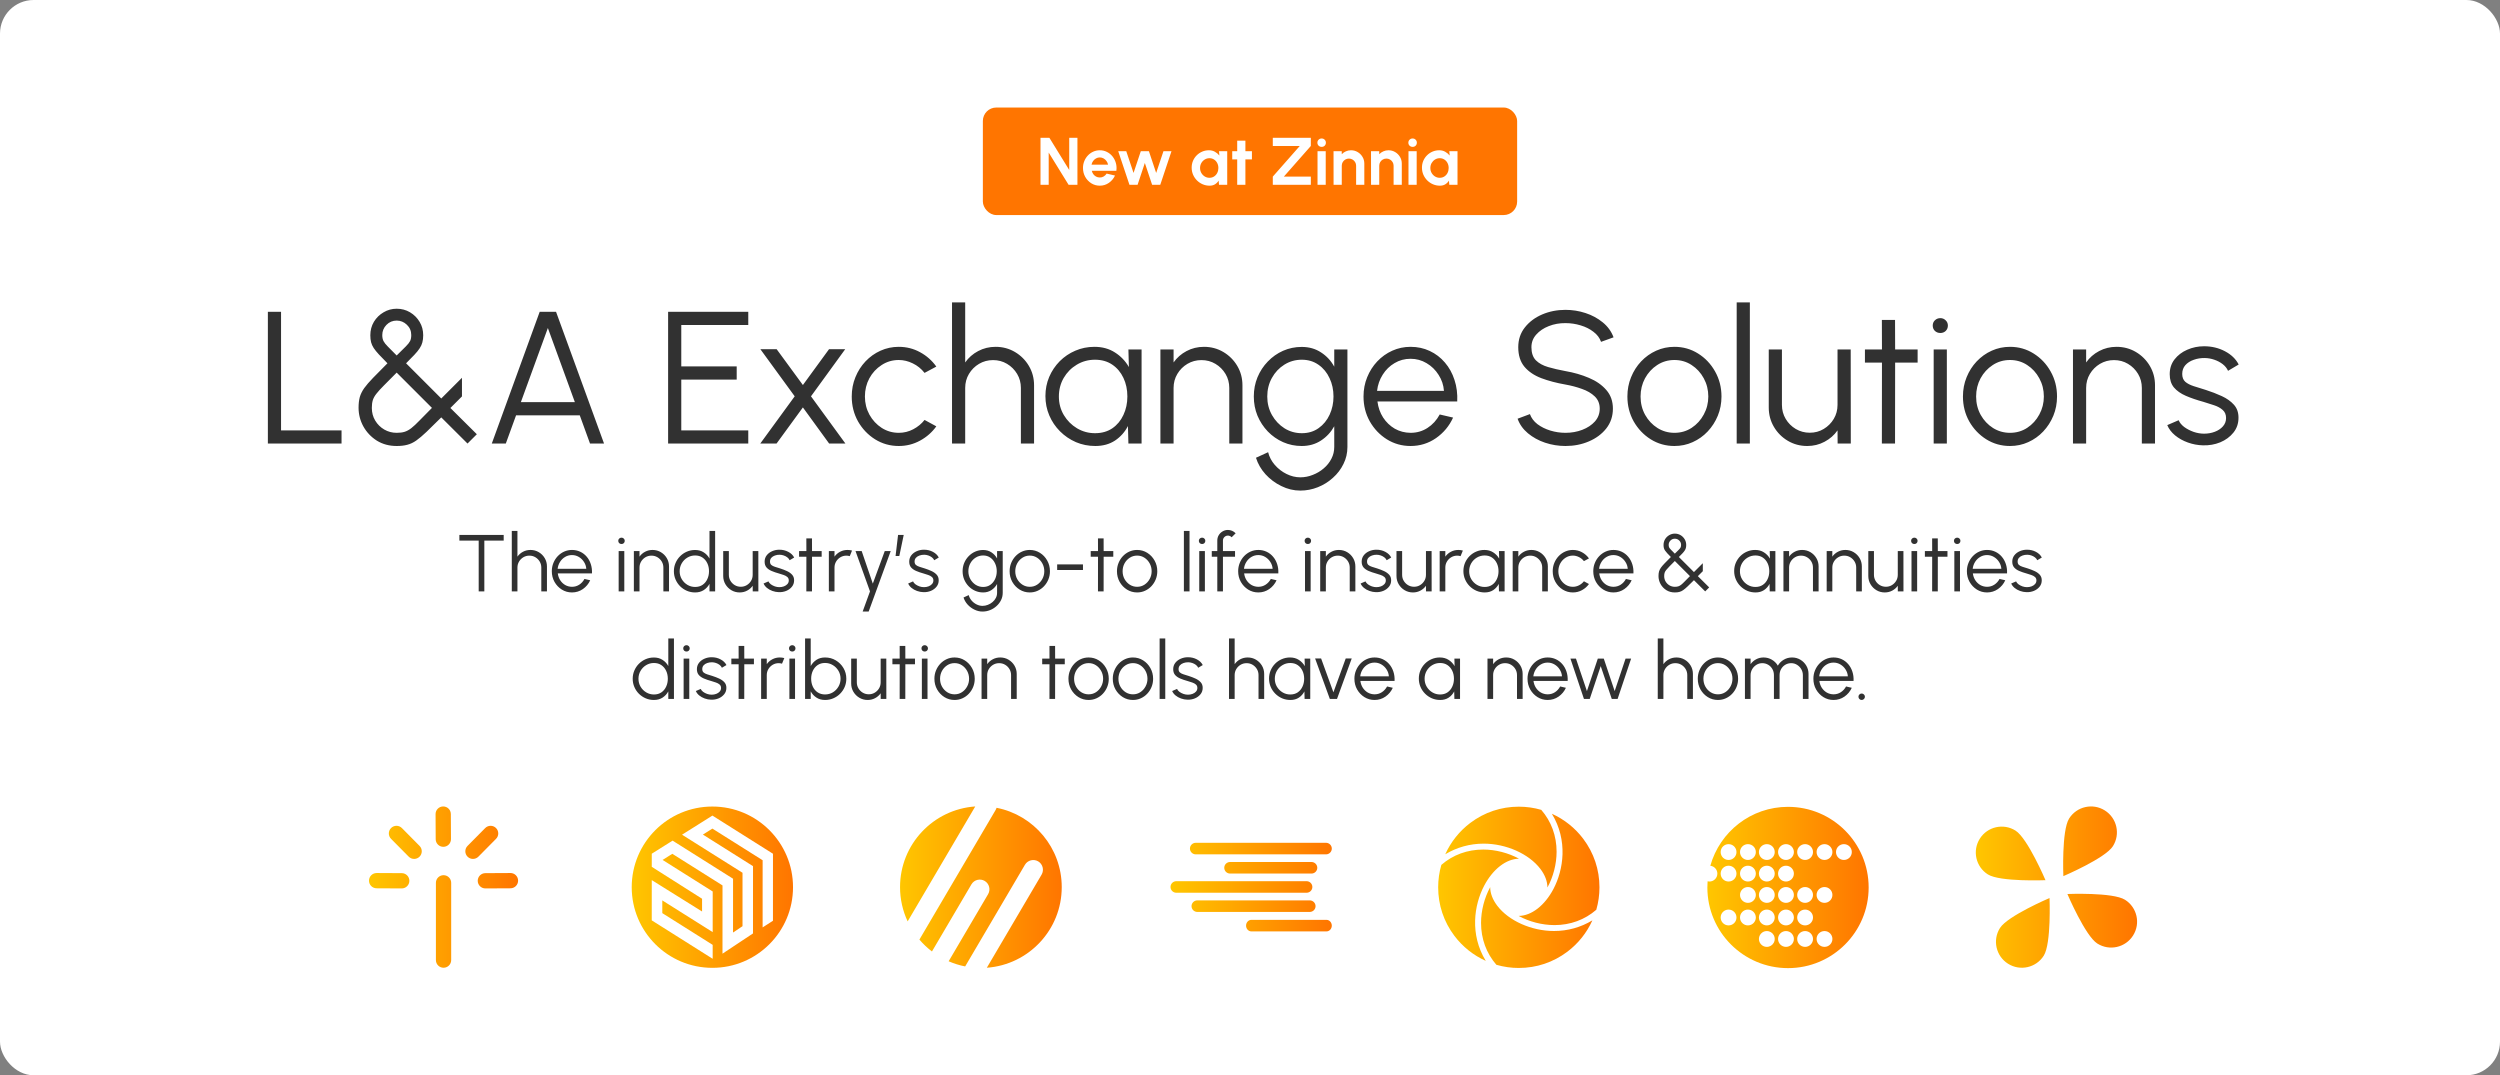
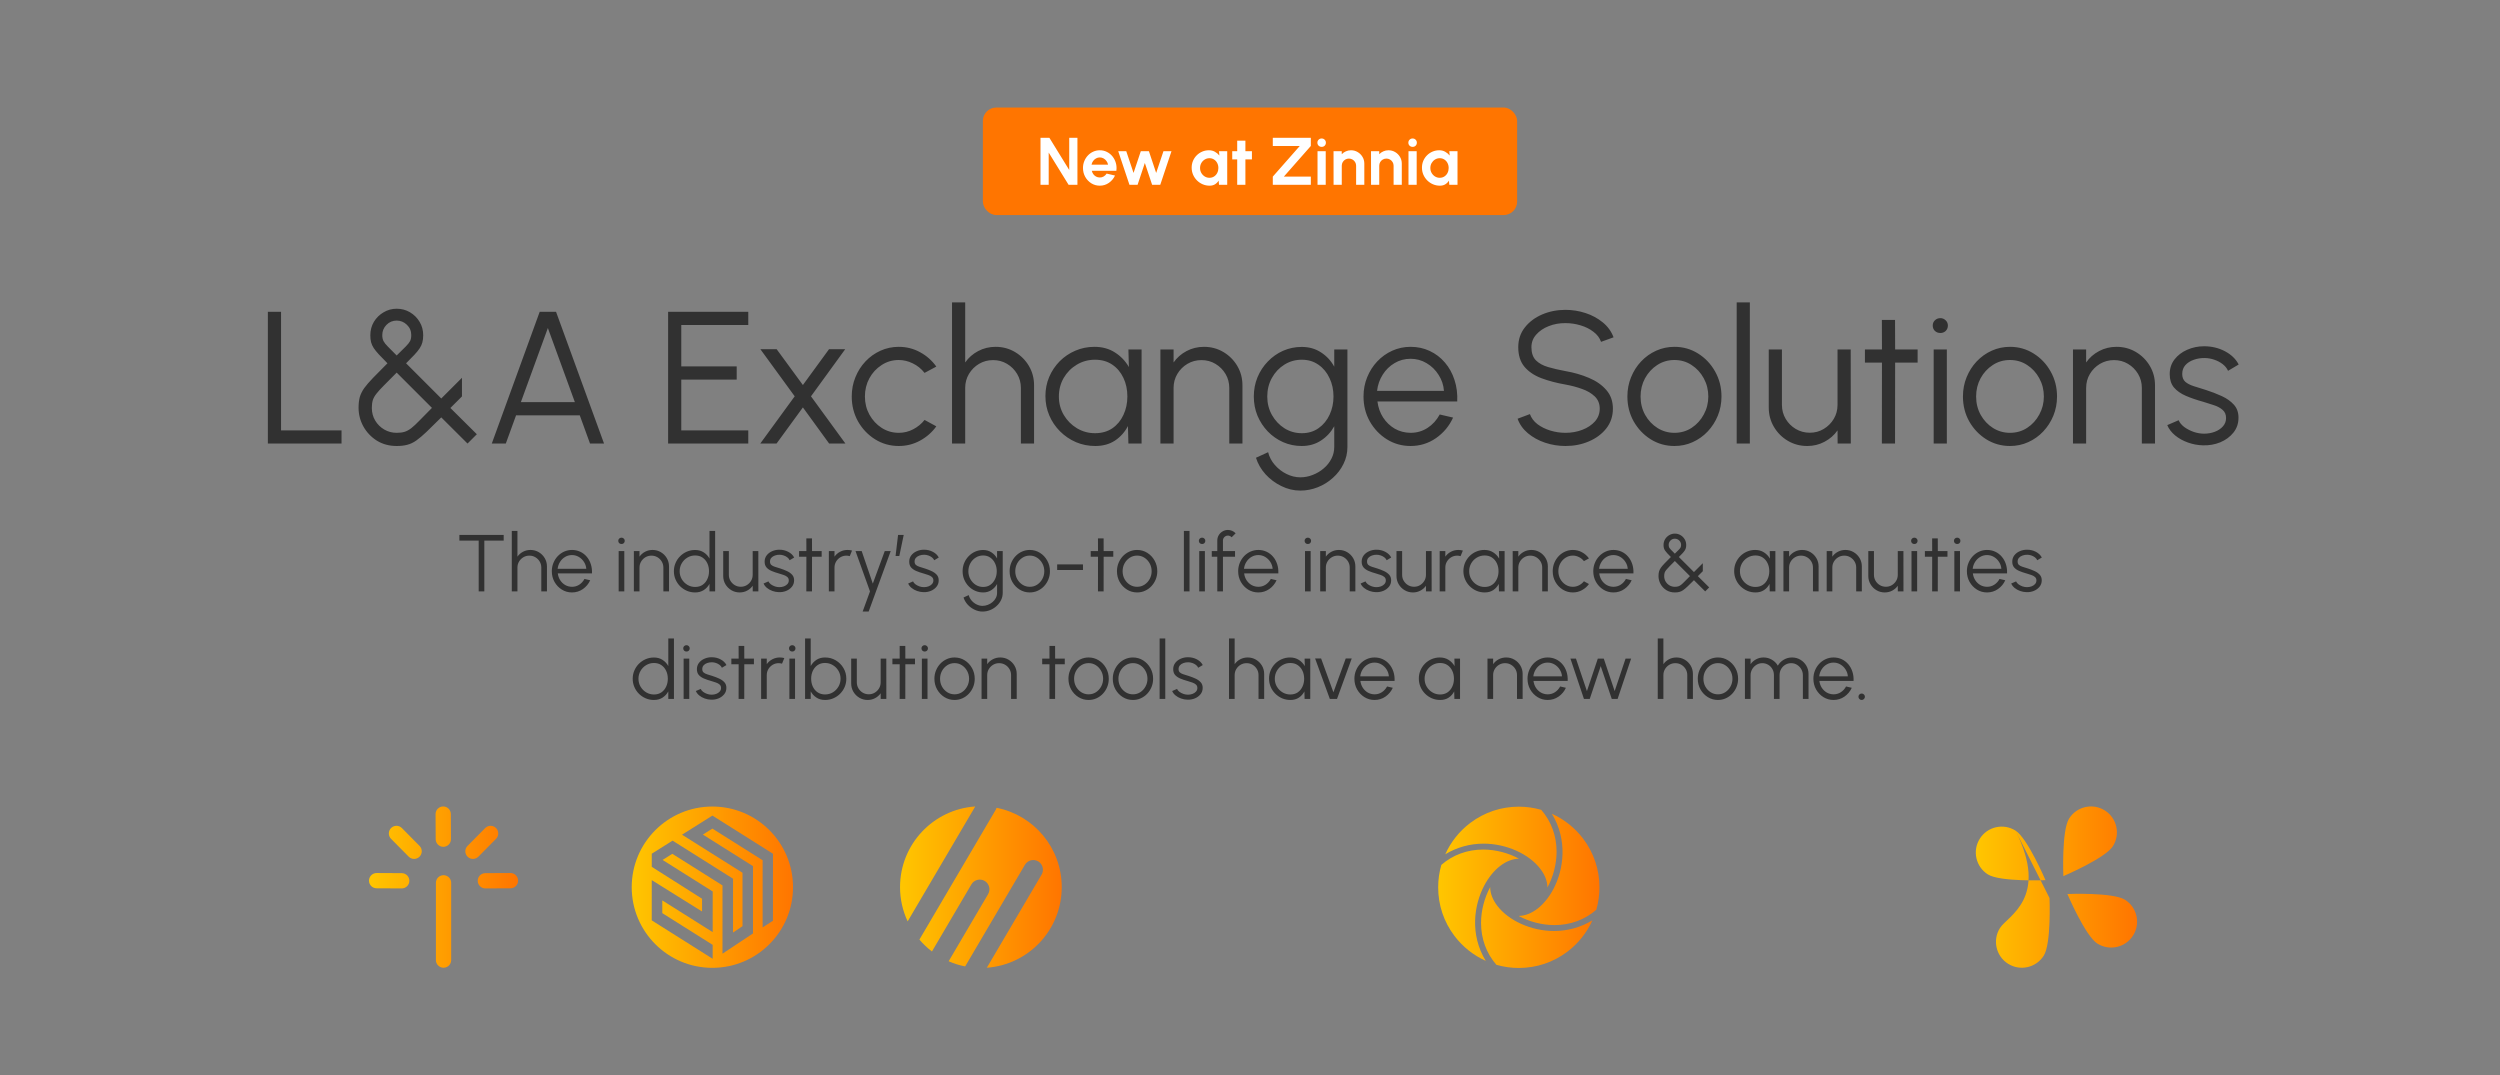
<svg xmlns="http://www.w3.org/2000/svg" width="744" height="320" viewBox="0 0 744 320" fill="none">
  <rect x="0" y="0" width="744" height="320" fill="#808080" stroke="none" />
-   <rect width="744" height="320" rx="10" fill="white" />
  <rect x="292.5" y="32" width="159" height="32" rx="4" fill="#FF7500" />
  <path d="M309.653 55V41H312.293L318.203 50.59V41H320.643V55H318.013L312.093 45.41V55H309.653ZM327.295 55.26C326.375 55.26 325.535 55.023 324.775 54.55C324.022 54.077 323.419 53.44 322.965 52.64C322.519 51.84 322.295 50.957 322.295 49.99C322.295 49.263 322.425 48.583 322.685 47.95C322.945 47.31 323.302 46.75 323.755 46.27C324.215 45.783 324.749 45.403 325.355 45.13C325.962 44.857 326.609 44.72 327.295 44.72C328.075 44.72 328.789 44.887 329.435 45.22C330.089 45.547 330.642 45.997 331.095 46.57C331.549 47.143 331.879 47.797 332.085 48.53C332.292 49.263 332.339 50.03 332.225 50.83H324.915C325.009 51.203 325.162 51.54 325.375 51.84C325.589 52.133 325.859 52.37 326.185 52.55C326.512 52.723 326.882 52.813 327.295 52.82C327.722 52.827 328.109 52.727 328.455 52.52C328.809 52.307 329.102 52.02 329.335 51.66L331.825 52.24C331.419 53.127 330.812 53.853 330.005 54.42C329.199 54.98 328.295 55.26 327.295 55.26ZM324.835 49H329.755C329.682 48.6 329.525 48.24 329.285 47.92C329.052 47.593 328.762 47.333 328.415 47.14C328.069 46.947 327.695 46.85 327.295 46.85C326.895 46.85 326.525 46.947 326.185 47.14C325.845 47.327 325.555 47.583 325.315 47.91C325.082 48.23 324.922 48.593 324.835 49ZM338.544 55H336.124L332.784 45H335.174L337.344 51.47L339.504 45H341.914L344.074 51.47L346.244 45H348.634L345.294 55H342.874L340.704 48.5L338.544 55ZM362.779 45H365.219V55H362.779L362.669 53.76C362.396 54.207 362.032 54.57 361.579 54.85C361.132 55.123 360.602 55.26 359.989 55.26C359.249 55.26 358.556 55.12 357.909 54.84C357.262 54.56 356.692 54.173 356.199 53.68C355.712 53.187 355.329 52.617 355.049 51.97C354.776 51.323 354.639 50.63 354.639 49.89C354.639 49.177 354.769 48.507 355.029 47.88C355.296 47.253 355.666 46.703 356.139 46.23C356.612 45.757 357.159 45.387 357.779 45.12C358.399 44.853 359.066 44.72 359.779 44.72C360.439 44.72 361.029 44.867 361.549 45.16C362.076 45.453 362.522 45.827 362.889 46.28L362.779 45ZM359.929 52.91C360.449 52.91 360.909 52.78 361.309 52.52C361.709 52.26 362.022 51.91 362.249 51.47C362.476 51.023 362.589 50.533 362.589 50C362.589 49.46 362.476 48.97 362.249 48.53C362.022 48.083 361.706 47.73 361.299 47.47C360.899 47.21 360.442 47.08 359.929 47.08C359.416 47.08 358.946 47.213 358.519 47.48C358.099 47.74 357.762 48.09 357.509 48.53C357.262 48.97 357.139 49.46 357.139 50C357.139 50.54 357.266 51.03 357.519 51.47C357.772 51.91 358.109 52.26 358.529 52.52C358.956 52.78 359.422 52.91 359.929 52.91ZM372.572 47.44H370.632V55H368.192V47.44H366.712V45H368.192V41.86H370.632V45H372.572V47.44ZM378.784 55V52.56L386.814 43.44H378.784V41H390.104V43.44L382.074 52.56H390.104V55H378.784ZM392.095 45H394.535V55H392.095V45ZM393.335 43.71C392.975 43.71 392.671 43.593 392.425 43.36C392.178 43.12 392.055 42.82 392.055 42.46C392.055 42.107 392.178 41.81 392.425 41.57C392.671 41.33 392.971 41.21 393.325 41.21C393.678 41.21 393.975 41.33 394.215 41.57C394.461 41.81 394.585 42.107 394.585 42.46C394.585 42.82 394.465 43.12 394.225 43.36C393.985 43.593 393.688 43.71 393.335 43.71ZM406.02 48.68V55H403.58V49.32C403.58 48.927 403.483 48.57 403.29 48.25C403.097 47.923 402.837 47.667 402.51 47.48C402.19 47.287 401.833 47.19 401.44 47.19C401.047 47.19 400.687 47.287 400.36 47.48C400.04 47.667 399.783 47.923 399.59 48.25C399.403 48.57 399.31 48.927 399.31 49.32V55H396.87L396.86 45H399.3L399.31 45.89C399.65 45.53 400.057 45.247 400.53 45.04C401.003 44.827 401.513 44.72 402.06 44.72C402.787 44.72 403.45 44.9 404.05 45.26C404.65 45.613 405.127 46.09 405.48 46.69C405.84 47.283 406.02 47.947 406.02 48.68ZM417.173 48.68V55H414.733V49.32C414.733 48.927 414.636 48.57 414.443 48.25C414.249 47.923 413.989 47.667 413.663 47.48C413.343 47.287 412.986 47.19 412.593 47.19C412.199 47.19 411.839 47.287 411.513 47.48C411.193 47.667 410.936 47.923 410.743 48.25C410.556 48.57 410.463 48.927 410.463 49.32V55H408.023L408.013 45H410.453L410.463 45.89C410.803 45.53 411.209 45.247 411.683 45.04C412.156 44.827 412.666 44.72 413.213 44.72C413.939 44.72 414.603 44.9 415.203 45.26C415.803 45.613 416.279 46.09 416.633 46.69C416.993 47.283 417.173 47.947 417.173 48.68ZM419.165 45H421.605V55H419.165V45ZM420.405 43.71C420.045 43.71 419.742 43.593 419.495 43.36C419.248 43.12 419.125 42.82 419.125 42.46C419.125 42.107 419.248 41.81 419.495 41.57C419.742 41.33 420.042 41.21 420.395 41.21C420.748 41.21 421.045 41.33 421.285 41.57C421.532 41.81 421.655 42.107 421.655 42.46C421.655 42.82 421.535 43.12 421.295 43.36C421.055 43.593 420.758 43.71 420.405 43.71ZM431.314 45H433.754V55H431.314L431.204 53.76C430.931 54.207 430.568 54.57 430.114 54.85C429.668 55.123 429.138 55.26 428.524 55.26C427.784 55.26 427.091 55.12 426.444 54.84C425.798 54.56 425.228 54.173 424.734 53.68C424.248 53.187 423.864 52.617 423.584 51.97C423.311 51.323 423.174 50.63 423.174 49.89C423.174 49.177 423.304 48.507 423.564 47.88C423.831 47.253 424.201 46.703 424.674 46.23C425.148 45.757 425.694 45.387 426.314 45.12C426.934 44.853 427.601 44.72 428.314 44.72C428.974 44.72 429.564 44.867 430.084 45.16C430.611 45.453 431.058 45.827 431.424 46.28L431.314 45ZM428.464 52.91C428.984 52.91 429.444 52.78 429.844 52.52C430.244 52.26 430.558 51.91 430.784 51.47C431.011 51.023 431.124 50.533 431.124 50C431.124 49.46 431.011 48.97 430.784 48.53C430.558 48.083 430.241 47.73 429.834 47.47C429.434 47.21 428.978 47.08 428.464 47.08C427.951 47.08 427.481 47.213 427.054 47.48C426.634 47.74 426.298 48.09 426.044 48.53C425.798 48.97 425.674 49.46 425.674 50C425.674 50.54 425.801 51.03 426.054 51.47C426.308 51.91 426.644 52.26 427.064 52.52C427.491 52.78 427.958 52.91 428.464 52.91Z" fill="white" />
  <path d="M79.719 132V92.8H83.639V128.08H101.643V132H79.719ZM118.049 132.728C115.827 132.728 113.858 132.196 112.141 131.132C110.442 130.049 109.107 128.64 108.137 126.904C107.185 125.168 106.709 123.311 106.709 121.332C106.709 120.119 106.83 119.064 107.073 118.168C107.334 117.272 107.773 116.385 108.389 115.508C109.023 114.631 109.901 113.613 111.021 112.456C112.141 111.299 113.569 109.852 115.305 108.116C114.278 107.071 113.429 106.193 112.757 105.484C112.103 104.775 111.59 104.14 111.217 103.58C110.843 103.001 110.582 102.423 110.433 101.844C110.283 101.247 110.209 100.556 110.209 99.772C110.209 98.297 110.563 96.963 111.273 95.768C112.001 94.573 112.962 93.631 114.157 92.94C115.351 92.231 116.649 91.876 118.049 91.876C119.505 91.876 120.83 92.231 122.025 92.94C123.219 93.649 124.171 94.601 124.881 95.796C125.59 96.972 125.945 98.297 125.945 99.772C125.945 100.575 125.861 101.284 125.693 101.9C125.543 102.497 125.273 103.085 124.881 103.664C124.507 104.243 123.985 104.887 123.313 105.596C122.659 106.287 121.838 107.127 120.849 108.116L131.321 118.588L137.481 112.428V117.972L134.037 121.416L141.905 129.228L139.133 132L131.321 124.216C129.566 125.971 128.101 127.408 126.925 128.528C125.767 129.629 124.75 130.488 123.873 131.104C122.995 131.72 122.109 132.14 121.213 132.364C120.335 132.607 119.281 132.728 118.049 132.728ZM118.049 128.808C118.982 128.808 119.775 128.705 120.429 128.5C121.082 128.295 121.745 127.931 122.417 127.408C123.107 126.867 123.919 126.111 124.853 125.14C125.805 124.169 127.037 122.919 128.549 121.388L118.049 110.888C116.499 112.456 115.239 113.725 114.269 114.696C113.298 115.667 112.551 116.488 112.029 117.16C111.506 117.813 111.142 118.467 110.937 119.12C110.75 119.755 110.657 120.52 110.657 121.416C110.657 122.797 110.993 124.048 111.665 125.168C112.337 126.288 113.233 127.175 114.353 127.828C115.473 128.481 116.705 128.808 118.049 128.808ZM118.049 105.792C119.262 104.597 120.177 103.692 120.793 103.076C121.409 102.46 121.829 101.928 122.053 101.48C122.277 101.013 122.389 100.425 122.389 99.716C122.389 98.484 121.95 97.457 121.073 96.636C120.214 95.815 119.206 95.404 118.049 95.404C116.854 95.404 115.837 95.833 114.997 96.692C114.175 97.551 113.765 98.559 113.765 99.716C113.765 100.425 113.886 101.023 114.129 101.508C114.371 101.975 114.801 102.516 115.417 103.132C116.033 103.748 116.91 104.635 118.049 105.792ZM160.609 92.8H165.481L179.761 132H175.589L172.537 123.6H153.581L150.529 132H146.357L160.609 92.8ZM155.009 119.68H171.081L163.045 97.616L155.009 119.68ZM198.829 132V92.8H222.685V96.72H202.749V109.04H219.241V112.96H202.749V128.08H222.685V132H198.829ZM226.256 132L236.504 117.944L226.284 103.916H231.128L238.94 114.584L246.724 103.916H251.54L241.348 117.944L251.596 132H246.752L238.94 121.248L231.1 132H226.256ZM275.149 124.972L278.649 126.876C277.38 128.649 275.765 130.068 273.805 131.132C271.864 132.196 269.754 132.728 267.477 132.728C264.901 132.728 262.549 132.065 260.421 130.74C258.312 129.415 256.622 127.641 255.353 125.42C254.102 123.18 253.477 120.707 253.477 118C253.477 115.947 253.841 114.033 254.569 112.26C255.297 110.468 256.296 108.9 257.565 107.556C258.853 106.193 260.346 105.129 262.045 104.364C263.744 103.599 265.554 103.216 267.477 103.216C269.754 103.216 271.864 103.748 273.805 104.812C275.765 105.876 277.38 107.304 278.649 109.096L275.149 110.972C274.178 109.74 273.012 108.797 271.649 108.144C270.286 107.472 268.896 107.136 267.477 107.136C265.592 107.136 263.884 107.64 262.353 108.648C260.822 109.637 259.609 110.953 258.713 112.596C257.836 114.239 257.397 116.04 257.397 118C257.397 119.96 257.845 121.761 258.741 123.404C259.656 125.047 260.878 126.363 262.409 127.352C263.94 128.323 265.629 128.808 267.477 128.808C269.008 128.808 270.445 128.453 271.789 127.744C273.133 127.035 274.253 126.111 275.149 124.972ZM307.737 114.668V132H303.817V115.452C303.817 113.921 303.444 112.531 302.697 111.28C301.95 110.029 300.952 109.031 299.701 108.284C298.45 107.537 297.06 107.164 295.529 107.164C294.017 107.164 292.626 107.537 291.357 108.284C290.106 109.031 289.108 110.029 288.361 111.28C287.614 112.531 287.241 113.921 287.241 115.452V132H283.321V90H287.241V107.864C288.23 106.445 289.518 105.316 291.105 104.476C292.692 103.636 294.418 103.216 296.285 103.216C298.394 103.216 300.317 103.729 302.053 104.756C303.789 105.783 305.17 107.164 306.197 108.9C307.224 110.636 307.737 112.559 307.737 114.668ZM335.814 104H339.734V132H335.814L335.674 126.792C334.759 128.565 333.48 130.003 331.838 131.104C330.195 132.187 328.235 132.728 325.958 132.728C323.904 132.728 321.982 132.345 320.19 131.58C318.398 130.796 316.82 129.723 315.458 128.36C314.095 126.997 313.031 125.42 312.266 123.628C311.5 121.836 311.118 119.913 311.118 117.86C311.118 115.844 311.491 113.949 312.238 112.176C313.003 110.403 314.048 108.844 315.374 107.5C316.718 106.156 318.267 105.111 320.022 104.364C321.795 103.599 323.69 103.216 325.706 103.216C328.039 103.216 330.074 103.776 331.81 104.896C333.546 105.997 334.927 107.444 335.954 109.236L335.814 104ZM325.874 128.92C327.871 128.92 329.588 128.435 331.026 127.464C332.463 126.475 333.564 125.149 334.33 123.488C335.114 121.827 335.506 119.997 335.506 118C335.506 115.947 335.114 114.099 334.33 112.456C333.546 110.795 332.435 109.479 330.998 108.508C329.56 107.537 327.852 107.052 325.874 107.052C323.895 107.052 322.084 107.547 320.442 108.536C318.818 109.507 317.52 110.823 316.55 112.484C315.598 114.145 315.122 115.984 315.122 118C315.122 120.035 315.616 121.883 316.606 123.544C317.595 125.187 318.902 126.493 320.526 127.464C322.168 128.435 323.951 128.92 325.874 128.92ZM369.753 114.668V132H365.833V115.452C365.833 113.921 365.459 112.531 364.713 111.28C363.966 110.029 362.967 109.031 361.717 108.284C360.466 107.537 359.075 107.164 357.545 107.164C356.033 107.164 354.642 107.537 353.373 108.284C352.122 109.031 351.123 110.029 350.377 111.28C349.63 112.531 349.257 113.921 349.257 115.452V132H345.337V104H349.257V107.864C350.246 106.445 351.534 105.316 353.121 104.476C354.707 103.636 356.434 103.216 358.301 103.216C360.41 103.216 362.333 103.729 364.069 104.756C365.805 105.783 367.186 107.164 368.213 108.9C369.239 110.636 369.753 112.559 369.753 114.668ZM397.073 104H400.993V133.036C400.993 134.828 400.601 136.508 399.817 138.076C399.052 139.644 398.006 141.016 396.681 142.192C395.374 143.387 393.881 144.32 392.201 144.992C390.521 145.664 388.776 146 386.965 146C385.024 146 383.148 145.552 381.337 144.656C379.526 143.779 377.949 142.603 376.605 141.128C375.28 139.653 374.337 138.02 373.777 136.228L377.389 134.576C377.744 135.976 378.406 137.236 379.377 138.356C380.366 139.495 381.524 140.391 382.849 141.044C384.193 141.716 385.565 142.052 386.965 142.052C388.253 142.052 389.494 141.809 390.689 141.324C391.902 140.857 392.985 140.213 393.937 139.392C394.908 138.571 395.673 137.609 396.233 136.508C396.793 135.425 397.073 134.268 397.073 133.036V126.848C396.102 128.603 394.786 130.021 393.125 131.104C391.482 132.187 389.569 132.728 387.385 132.728C385.425 132.728 383.577 132.345 381.841 131.58C380.124 130.815 378.612 129.76 377.305 128.416C375.998 127.053 374.972 125.485 374.225 123.712C373.497 121.939 373.133 120.035 373.133 118C373.133 115.965 373.497 114.061 374.225 112.288C374.972 110.496 375.998 108.928 377.305 107.584C378.612 106.221 380.124 105.157 381.841 104.392C383.577 103.627 385.425 103.244 387.385 103.244C389.569 103.244 391.482 103.785 393.125 104.868C394.786 105.932 396.102 107.351 397.073 109.124V104ZM387.413 128.92C389.354 128.92 391.025 128.416 392.425 127.408C393.844 126.4 394.936 125.065 395.701 123.404C396.466 121.743 396.849 119.941 396.849 118C396.849 116.003 396.457 114.183 395.673 112.54C394.908 110.879 393.816 109.553 392.397 108.564C390.978 107.556 389.317 107.052 387.413 107.052C385.509 107.052 383.773 107.547 382.205 108.536C380.656 109.507 379.424 110.823 378.509 112.484C377.594 114.145 377.137 115.984 377.137 118C377.137 120.016 377.604 121.855 378.537 123.516C379.47 125.159 380.712 126.475 382.261 127.464C383.829 128.435 385.546 128.92 387.413 128.92ZM419.782 132.728C417.206 132.728 414.854 132.065 412.726 130.74C410.616 129.415 408.927 127.641 407.658 125.42C406.407 123.18 405.782 120.707 405.782 118C405.782 115.947 406.146 114.033 406.874 112.26C407.602 110.468 408.6 108.9 409.87 107.556C411.158 106.193 412.651 105.129 414.35 104.364C416.048 103.599 417.859 103.216 419.782 103.216C421.854 103.216 423.758 103.627 425.494 104.448C427.248 105.269 428.751 106.417 430.002 107.892C431.271 109.367 432.223 111.093 432.858 113.072C433.511 115.051 433.782 117.188 433.67 119.484H409.926C410.15 121.257 410.71 122.844 411.606 124.244C412.52 125.644 413.678 126.755 415.078 127.576C416.496 128.379 418.064 128.789 419.782 128.808C421.648 128.808 423.328 128.323 424.822 127.352C426.334 126.381 427.547 125.047 428.462 123.348L432.438 124.272C431.318 126.755 429.628 128.789 427.37 130.376C425.111 131.944 422.582 132.728 419.782 132.728ZM409.814 116.32H429.722C429.591 114.584 429.059 112.997 428.126 111.56C427.211 110.104 426.026 108.947 424.57 108.088C423.114 107.211 421.518 106.772 419.782 106.772C418.046 106.772 416.459 107.201 415.022 108.06C413.584 108.9 412.408 110.048 411.494 111.504C410.579 112.941 410.019 114.547 409.814 116.32ZM465.888 132.728C463.797 132.728 461.772 132.401 459.812 131.748C457.871 131.095 456.172 130.161 454.716 128.948C453.26 127.735 452.233 126.288 451.636 124.608L455.304 123.236C455.715 124.393 456.461 125.392 457.544 126.232C458.645 127.053 459.924 127.688 461.38 128.136C462.855 128.584 464.357 128.808 465.888 128.808C467.68 128.808 469.351 128.509 470.9 127.912C472.449 127.315 473.7 126.484 474.652 125.42C475.604 124.337 476.08 123.068 476.08 121.612C476.08 120.137 475.585 118.924 474.596 117.972C473.607 117.02 472.328 116.273 470.76 115.732C469.211 115.172 467.587 114.743 465.888 114.444C463.219 113.977 460.82 113.343 458.692 112.54C456.583 111.737 454.912 110.608 453.68 109.152C452.448 107.677 451.832 105.736 451.832 103.328C451.832 101.069 452.485 99.109 453.792 97.448C455.099 95.787 456.816 94.499 458.944 93.584C461.091 92.669 463.405 92.212 465.888 92.212C467.923 92.212 469.911 92.529 471.852 93.164C473.793 93.799 475.501 94.723 476.976 95.936C478.469 97.149 479.543 98.633 480.196 100.388L476.472 101.732C476.061 100.556 475.305 99.557 474.204 98.736C473.121 97.896 471.852 97.261 470.396 96.832C468.94 96.384 467.437 96.16 465.888 96.16C464.115 96.141 462.453 96.44 460.904 97.056C459.373 97.653 458.132 98.493 457.18 99.576C456.228 100.64 455.752 101.891 455.752 103.328C455.752 105.008 456.191 106.305 457.068 107.22C457.964 108.116 459.177 108.788 460.708 109.236C462.239 109.684 463.965 110.085 465.888 110.44C468.389 110.869 470.713 111.541 472.86 112.456C475.007 113.352 476.733 114.556 478.04 116.068C479.347 117.561 480 119.409 480 121.612C480 123.852 479.347 125.812 478.04 127.492C476.733 129.153 475.007 130.441 472.86 131.356C470.732 132.271 468.408 132.728 465.888 132.728ZM498.313 132.728C495.737 132.728 493.385 132.065 491.257 130.74C489.147 129.415 487.458 127.641 486.189 125.42C484.938 123.18 484.313 120.707 484.313 118C484.313 115.947 484.677 114.033 485.405 112.26C486.133 110.468 487.131 108.9 488.401 107.556C489.689 106.193 491.182 105.129 492.881 104.364C494.579 103.599 496.39 103.216 498.313 103.216C500.889 103.216 503.231 103.879 505.341 105.204C507.469 106.529 509.158 108.312 510.409 110.552C511.678 112.792 512.313 115.275 512.313 118C512.313 120.035 511.949 121.939 511.221 123.712C510.493 125.485 509.485 127.053 508.197 128.416C506.927 129.76 505.443 130.815 503.745 131.58C502.065 132.345 500.254 132.728 498.313 132.728ZM498.313 128.808C500.217 128.808 501.925 128.313 503.437 127.324C504.967 126.316 506.171 124.991 507.049 123.348C507.945 121.705 508.393 119.923 508.393 118C508.393 116.04 507.945 114.239 507.049 112.596C506.153 110.935 504.939 109.609 503.409 108.62C501.897 107.631 500.198 107.136 498.313 107.136C496.409 107.136 494.691 107.64 493.161 108.648C491.649 109.637 490.445 110.953 489.549 112.596C488.671 114.239 488.233 116.04 488.233 118C488.233 120.016 488.69 121.845 489.605 123.488C490.519 125.112 491.742 126.409 493.273 127.38C494.803 128.332 496.483 128.808 498.313 128.808ZM516.837 132V90H520.757V132H516.837ZM526.381 121.276V104H530.301V120.492C530.301 122.023 530.674 123.413 531.421 124.664C532.167 125.915 533.166 126.913 534.417 127.66C535.686 128.407 537.077 128.78 538.589 128.78C540.119 128.78 541.501 128.407 542.733 127.66C543.983 126.913 544.982 125.915 545.729 124.664C546.475 123.413 546.849 122.023 546.849 120.492V104H550.769L550.797 132H546.877L546.849 128.08C545.859 129.499 544.571 130.628 542.985 131.468C541.417 132.308 539.699 132.728 537.833 132.728C535.723 132.728 533.801 132.215 532.065 131.188C530.329 130.161 528.947 128.78 527.921 127.044C526.894 125.308 526.381 123.385 526.381 121.276ZM570.684 107.92H563.992L563.964 132H560.044L560.072 107.92H555.004V104H560.072L560.044 95.208H563.964L563.992 104H570.684V107.92ZM575.462 104H579.382V132H575.462V104ZM577.45 99.1C576.815 99.1 576.274 98.895 575.826 98.484C575.396 98.055 575.182 97.523 575.182 96.888C575.182 96.253 575.396 95.731 575.826 95.32C576.274 94.891 576.815 94.676 577.45 94.676C578.066 94.676 578.588 94.891 579.018 95.32C579.466 95.731 579.69 96.253 579.69 96.888C579.69 97.523 579.475 98.055 579.046 98.484C578.616 98.895 578.084 99.1 577.45 99.1ZM598.172 132.728C595.596 132.728 593.244 132.065 591.116 130.74C589.007 129.415 587.318 127.641 586.048 125.42C584.798 123.18 584.172 120.707 584.172 118C584.172 115.947 584.536 114.033 585.264 112.26C585.992 110.468 586.991 108.9 588.26 107.556C589.548 106.193 591.042 105.129 592.74 104.364C594.439 103.599 596.25 103.216 598.172 103.216C600.748 103.216 603.091 103.879 605.2 105.204C607.328 106.529 609.018 108.312 610.268 110.552C611.538 112.792 612.172 115.275 612.172 118C612.172 120.035 611.808 121.939 611.08 123.712C610.352 125.485 609.344 127.053 608.056 128.416C606.787 129.76 605.303 130.815 603.604 131.58C601.924 132.345 600.114 132.728 598.172 132.728ZM598.172 128.808C600.076 128.808 601.784 128.313 603.296 127.324C604.827 126.316 606.031 124.991 606.908 123.348C607.804 121.705 608.252 119.923 608.252 118C608.252 116.04 607.804 114.239 606.908 112.596C606.012 110.935 604.799 109.609 603.268 108.62C601.756 107.631 600.058 107.136 598.172 107.136C596.268 107.136 594.551 107.64 593.02 108.648C591.508 109.637 590.304 110.953 589.408 112.596C588.531 114.239 588.092 116.04 588.092 118C588.092 120.016 588.55 121.845 589.464 123.488C590.379 125.112 591.602 126.409 593.132 127.38C594.663 128.332 596.343 128.808 598.172 128.808ZM641.331 114.668V132H637.411V115.452C637.411 113.921 637.037 112.531 636.291 111.28C635.544 110.029 634.545 109.031 633.295 108.284C632.044 107.537 630.653 107.164 629.123 107.164C627.611 107.164 626.22 107.537 624.951 108.284C623.7 109.031 622.701 110.029 621.955 111.28C621.208 112.531 620.835 113.921 620.835 115.452V132H616.915V104H620.835V107.864C621.824 106.445 623.112 105.316 624.699 104.476C626.285 103.636 628.012 103.216 629.879 103.216C631.988 103.216 633.911 103.729 635.647 104.756C637.383 105.783 638.764 107.164 639.791 108.9C640.817 110.636 641.331 112.559 641.331 114.668ZM655.59 132.532C654.059 132.495 652.566 132.215 651.11 131.692C649.654 131.169 648.385 130.46 647.302 129.564C646.219 128.668 645.445 127.651 644.978 126.512L648.366 125.056C648.665 125.784 649.215 126.456 650.018 127.072C650.839 127.669 651.773 128.155 652.818 128.528C653.863 128.883 654.899 129.06 655.926 129.06C657.065 129.06 658.129 128.873 659.118 128.5C660.107 128.127 660.91 127.595 661.526 126.904C662.161 126.195 662.478 125.364 662.478 124.412C662.478 123.385 662.142 122.583 661.47 122.004C660.798 121.407 659.949 120.94 658.922 120.604C657.895 120.249 656.841 119.913 655.758 119.596C653.779 119.055 652.034 118.457 650.522 117.804C649.01 117.151 647.825 116.32 646.966 115.312C646.126 114.285 645.706 112.969 645.706 111.364C645.706 109.665 646.182 108.2 647.134 106.968C648.105 105.717 649.365 104.756 650.914 104.084C652.482 103.393 654.153 103.048 655.926 103.048C658.203 103.048 660.275 103.543 662.142 104.532C664.027 105.521 665.39 106.837 666.23 108.48L663.066 110.356C662.73 109.591 662.198 108.928 661.47 108.368C660.742 107.808 659.911 107.369 658.978 107.052C658.063 106.735 657.13 106.567 656.178 106.548C654.983 106.529 653.873 106.707 652.846 107.08C651.819 107.435 650.989 107.967 650.354 108.676C649.738 109.385 649.43 110.253 649.43 111.28C649.43 112.307 649.738 113.091 650.354 113.632C650.97 114.155 651.801 114.584 652.846 114.92C653.91 115.237 655.105 115.611 656.43 116.04C658.129 116.581 659.725 117.197 661.218 117.888C662.711 118.579 663.915 119.437 664.83 120.464C665.745 121.491 666.193 122.788 666.174 124.356C666.174 126.036 665.67 127.501 664.662 128.752C663.654 130.003 662.347 130.964 660.742 131.636C659.137 132.289 657.419 132.588 655.59 132.532Z" fill="#313131" />
  <path d="M149.898 159.2V160.88H144.138V176H142.458V160.88H136.71V159.2H149.898ZM162.772 168.572V176H161.092V168.908C161.092 168.252 160.932 167.656 160.612 167.12C160.292 166.584 159.864 166.156 159.328 165.836C158.792 165.516 158.196 165.356 157.54 165.356C156.892 165.356 156.296 165.516 155.752 165.836C155.216 166.156 154.788 166.584 154.468 167.12C154.148 167.656 153.988 168.252 153.988 168.908V176H152.308V158H153.988V165.656C154.412 165.048 154.964 164.564 155.644 164.204C156.324 163.844 157.064 163.664 157.864 163.664C158.768 163.664 159.592 163.884 160.336 164.324C161.08 164.764 161.672 165.356 162.112 166.1C162.552 166.844 162.772 167.668 162.772 168.572ZM170.22 176.312C169.116 176.312 168.108 176.028 167.196 175.46C166.292 174.892 165.568 174.132 165.024 173.18C164.488 172.22 164.22 171.16 164.22 170C164.22 169.12 164.376 168.3 164.688 167.54C165 166.772 165.428 166.1 165.972 165.524C166.524 164.94 167.164 164.484 167.892 164.156C168.62 163.828 169.396 163.664 170.22 163.664C171.108 163.664 171.924 163.84 172.668 164.192C173.42 164.544 174.064 165.036 174.6 165.668C175.144 166.3 175.552 167.04 175.824 167.888C176.104 168.736 176.22 169.652 176.172 170.636H165.996C166.092 171.396 166.332 172.076 166.716 172.676C167.108 173.276 167.604 173.752 168.204 174.104C168.812 174.448 169.484 174.624 170.22 174.632C171.02 174.632 171.74 174.424 172.38 174.008C173.028 173.592 173.548 173.02 173.94 172.292L175.644 172.688C175.164 173.752 174.44 174.624 173.472 175.304C172.504 175.976 171.42 176.312 170.22 176.312ZM165.948 169.28H174.48C174.424 168.536 174.196 167.856 173.796 167.24C173.404 166.616 172.896 166.12 172.272 165.752C171.648 165.376 170.964 165.188 170.22 165.188C169.476 165.188 168.796 165.372 168.18 165.74C167.564 166.1 167.06 166.592 166.668 167.216C166.276 167.832 166.036 168.52 165.948 169.28ZM184.112 164H185.792V176H184.112V164ZM184.964 161.9C184.692 161.9 184.46 161.812 184.268 161.636C184.084 161.452 183.992 161.224 183.992 160.952C183.992 160.68 184.084 160.456 184.268 160.28C184.46 160.096 184.692 160.004 184.964 160.004C185.228 160.004 185.452 160.096 185.636 160.28C185.828 160.456 185.924 160.68 185.924 160.952C185.924 161.224 185.832 161.452 185.648 161.636C185.464 161.812 185.236 161.9 184.964 161.9ZM199.1 168.572V176H197.42V168.908C197.42 168.252 197.26 167.656 196.94 167.12C196.62 166.584 196.192 166.156 195.656 165.836C195.12 165.516 194.524 165.356 193.868 165.356C193.22 165.356 192.624 165.516 192.08 165.836C191.544 166.156 191.116 166.584 190.796 167.12C190.476 167.656 190.316 168.252 190.316 168.908V176H188.636V164H190.316V165.656C190.74 165.048 191.292 164.564 191.972 164.204C192.652 163.844 193.392 163.664 194.192 163.664C195.096 163.664 195.92 163.884 196.664 164.324C197.408 164.764 198 165.356 198.44 166.1C198.88 166.844 199.1 167.668 199.1 168.572ZM211.145 158H212.825V176H211.145V173.756C210.729 174.524 210.157 175.144 209.429 175.616C208.709 176.08 207.853 176.312 206.861 176.312C205.989 176.312 205.173 176.148 204.413 175.82C203.653 175.492 202.981 175.04 202.397 174.464C201.821 173.88 201.369 173.208 201.041 172.448C200.713 171.688 200.549 170.872 200.549 170C200.549 169.128 200.713 168.312 201.041 167.552C201.369 166.784 201.821 166.112 202.397 165.536C202.981 164.952 203.653 164.496 204.413 164.168C205.173 163.84 205.989 163.676 206.861 163.676C207.853 163.676 208.709 163.912 209.429 164.384C210.157 164.848 210.729 165.46 211.145 166.22V158ZM206.873 174.68C207.729 174.68 208.465 174.472 209.081 174.056C209.697 173.632 210.169 173.064 210.497 172.352C210.833 171.64 211.001 170.856 211.001 170C211.001 169.12 210.833 168.328 210.497 167.624C210.161 166.912 209.685 166.348 209.069 165.932C208.453 165.516 207.721 165.308 206.873 165.308C206.025 165.308 205.253 165.52 204.557 165.944C203.861 166.36 203.305 166.924 202.889 167.636C202.473 168.348 202.265 169.136 202.265 170C202.265 170.872 202.477 171.664 202.901 172.376C203.325 173.08 203.885 173.64 204.581 174.056C205.285 174.472 206.049 174.68 206.873 174.68ZM215.226 171.404V164H216.906V171.068C216.906 171.724 217.066 172.32 217.386 172.856C217.706 173.392 218.134 173.82 218.67 174.14C219.214 174.46 219.81 174.62 220.458 174.62C221.114 174.62 221.706 174.46 222.234 174.14C222.77 173.82 223.198 173.392 223.518 172.856C223.838 172.32 223.998 171.724 223.998 171.068V164H225.678L225.69 176H224.01L223.998 174.32C223.574 174.928 223.022 175.412 222.342 175.772C221.67 176.132 220.934 176.312 220.134 176.312C219.23 176.312 218.406 176.092 217.662 175.652C216.918 175.212 216.326 174.62 215.886 173.876C215.446 173.132 215.226 172.308 215.226 171.404ZM231.789 176.228C231.133 176.212 230.493 176.092 229.869 175.868C229.245 175.644 228.701 175.34 228.237 174.956C227.773 174.572 227.441 174.136 227.241 173.648L228.693 173.024C228.821 173.336 229.057 173.624 229.401 173.888C229.753 174.144 230.153 174.352 230.601 174.512C231.049 174.664 231.493 174.74 231.933 174.74C232.421 174.74 232.877 174.66 233.301 174.5C233.725 174.34 234.069 174.112 234.333 173.816C234.605 173.512 234.741 173.156 234.741 172.748C234.741 172.308 234.597 171.964 234.309 171.716C234.021 171.46 233.657 171.26 233.217 171.116C232.777 170.964 232.325 170.82 231.861 170.684C231.013 170.452 230.265 170.196 229.617 169.916C228.969 169.636 228.461 169.28 228.093 168.848C227.733 168.408 227.553 167.844 227.553 167.156C227.553 166.428 227.757 165.8 228.165 165.272C228.581 164.736 229.121 164.324 229.785 164.036C230.457 163.74 231.173 163.592 231.933 163.592C232.909 163.592 233.797 163.804 234.597 164.228C235.405 164.652 235.989 165.216 236.349 165.92L234.993 166.724C234.849 166.396 234.621 166.112 234.309 165.872C233.997 165.632 233.641 165.444 233.241 165.308C232.849 165.172 232.449 165.1 232.041 165.092C231.529 165.084 231.053 165.16 230.613 165.32C230.173 165.472 229.817 165.7 229.545 166.004C229.281 166.308 229.149 166.68 229.149 167.12C229.149 167.56 229.281 167.896 229.545 168.128C229.809 168.352 230.165 168.536 230.613 168.68C231.069 168.816 231.581 168.976 232.149 169.16C232.877 169.392 233.561 169.656 234.201 169.952C234.841 170.248 235.357 170.616 235.749 171.056C236.141 171.496 236.333 172.052 236.325 172.724C236.325 173.444 236.109 174.072 235.677 174.608C235.245 175.144 234.685 175.556 233.997 175.844C233.309 176.124 232.573 176.252 231.789 176.228ZM244.526 165.68H241.658L241.646 176H239.966L239.978 165.68H237.806V164H239.978L239.966 160.232H241.646L241.658 164H244.526V165.68ZM246.667 176V164H248.347V165.656C248.771 165.048 249.323 164.564 250.003 164.204C250.683 163.844 251.423 163.664 252.223 163.664C252.687 163.664 253.135 163.724 253.567 163.844L252.883 165.512C252.547 165.408 252.219 165.356 251.899 165.356C251.251 165.356 250.655 165.516 250.111 165.836C249.575 166.156 249.147 166.584 248.827 167.12C248.507 167.656 248.347 168.252 248.347 168.908V176H246.667ZM263.301 164H265.077L258.513 182H256.725L258.909 176L254.601 164H256.437L259.749 173.684L263.301 164ZM266.519 165.464L267.263 159.2H268.943L267.635 165.464H266.519ZM274.82 176.228C274.164 176.212 273.524 176.092 272.9 175.868C272.276 175.644 271.732 175.34 271.268 174.956C270.804 174.572 270.472 174.136 270.272 173.648L271.724 173.024C271.852 173.336 272.088 173.624 272.432 173.888C272.784 174.144 273.184 174.352 273.632 174.512C274.08 174.664 274.524 174.74 274.964 174.74C275.452 174.74 275.908 174.66 276.332 174.5C276.756 174.34 277.1 174.112 277.364 173.816C277.636 173.512 277.772 173.156 277.772 172.748C277.772 172.308 277.628 171.964 277.34 171.716C277.052 171.46 276.688 171.26 276.248 171.116C275.808 170.964 275.356 170.82 274.892 170.684C274.044 170.452 273.296 170.196 272.648 169.916C272 169.636 271.492 169.28 271.124 168.848C270.764 168.408 270.584 167.844 270.584 167.156C270.584 166.428 270.788 165.8 271.196 165.272C271.612 164.736 272.152 164.324 272.816 164.036C273.488 163.74 274.204 163.592 274.964 163.592C275.94 163.592 276.828 163.804 277.628 164.228C278.436 164.652 279.02 165.216 279.38 165.92L278.024 166.724C277.88 166.396 277.652 166.112 277.34 165.872C277.028 165.632 276.672 165.444 276.272 165.308C275.88 165.172 275.48 165.1 275.072 165.092C274.56 165.084 274.084 165.16 273.644 165.32C273.204 165.472 272.848 165.7 272.576 166.004C272.312 166.308 272.18 166.68 272.18 167.12C272.18 167.56 272.312 167.896 272.576 168.128C272.84 168.352 273.196 168.536 273.644 168.68C274.1 168.816 274.612 168.976 275.18 169.16C275.908 169.392 276.592 169.656 277.232 169.952C277.872 170.248 278.388 170.616 278.78 171.056C279.172 171.496 279.364 172.052 279.356 172.724C279.356 173.444 279.14 174.072 278.708 174.608C278.276 175.144 277.716 175.556 277.028 175.844C276.34 176.124 275.604 176.252 274.82 176.228ZM296.73 164H298.41V176.444C298.41 177.212 298.242 177.932 297.906 178.604C297.578 179.276 297.13 179.864 296.562 180.368C296.002 180.88 295.362 181.28 294.642 181.568C293.922 181.856 293.174 182 292.398 182C291.566 182 290.762 181.808 289.986 181.424C289.21 181.048 288.534 180.544 287.958 179.912C287.39 179.28 286.986 178.58 286.746 177.812L288.294 177.104C288.446 177.704 288.73 178.244 289.146 178.724C289.57 179.212 290.066 179.596 290.634 179.876C291.21 180.164 291.798 180.308 292.398 180.308C292.95 180.308 293.482 180.204 293.994 179.996C294.514 179.796 294.978 179.52 295.386 179.168C295.802 178.816 296.13 178.404 296.37 177.932C296.61 177.468 296.73 176.972 296.73 176.444V173.792C296.314 174.544 295.75 175.152 295.038 175.616C294.334 176.08 293.514 176.312 292.578 176.312C291.738 176.312 290.946 176.148 290.202 175.82C289.466 175.492 288.818 175.04 288.258 174.464C287.698 173.88 287.258 173.208 286.938 172.448C286.626 171.688 286.47 170.872 286.47 170C286.47 169.128 286.626 168.312 286.938 167.552C287.258 166.784 287.698 166.112 288.258 165.536C288.818 164.952 289.466 164.496 290.202 164.168C290.946 163.84 291.738 163.676 292.578 163.676C293.514 163.676 294.334 163.908 295.038 164.372C295.75 164.828 296.314 165.436 296.73 166.196V164ZM292.59 174.68C293.422 174.68 294.138 174.464 294.738 174.032C295.346 173.6 295.814 173.028 296.142 172.316C296.47 171.604 296.634 170.832 296.634 170C296.634 169.144 296.466 168.364 296.13 167.66C295.802 166.948 295.334 166.38 294.726 165.956C294.118 165.524 293.406 165.308 292.59 165.308C291.774 165.308 291.03 165.52 290.358 165.944C289.694 166.36 289.166 166.924 288.774 167.636C288.382 168.348 288.186 169.136 288.186 170C288.186 170.864 288.386 171.652 288.786 172.364C289.186 173.068 289.718 173.632 290.382 174.056C291.054 174.472 291.79 174.68 292.59 174.68ZM306.463 176.312C305.359 176.312 304.351 176.028 303.439 175.46C302.535 174.892 301.811 174.132 301.267 173.18C300.731 172.22 300.463 171.16 300.463 170C300.463 169.12 300.619 168.3 300.931 167.54C301.243 166.772 301.671 166.1 302.215 165.524C302.767 164.94 303.407 164.484 304.135 164.156C304.863 163.828 305.639 163.664 306.463 163.664C307.567 163.664 308.571 163.948 309.475 164.516C310.387 165.084 311.111 165.848 311.647 166.808C312.191 167.768 312.463 168.832 312.463 170C312.463 170.872 312.307 171.688 311.995 172.448C311.683 173.208 311.251 173.88 310.699 174.464C310.155 175.04 309.519 175.492 308.791 175.82C308.071 176.148 307.295 176.312 306.463 176.312ZM306.463 174.632C307.279 174.632 308.011 174.42 308.659 173.996C309.315 173.564 309.831 172.996 310.207 172.292C310.591 171.588 310.783 170.824 310.783 170C310.783 169.16 310.591 168.388 310.207 167.684C309.823 166.972 309.303 166.404 308.647 165.98C307.999 165.556 307.271 165.344 306.463 165.344C305.647 165.344 304.911 165.56 304.255 165.992C303.607 166.416 303.091 166.98 302.707 167.684C302.331 168.388 302.143 169.16 302.143 170C302.143 170.864 302.339 171.648 302.731 172.352C303.123 173.048 303.647 173.604 304.303 174.02C304.959 174.428 305.679 174.632 306.463 174.632ZM314.612 167.96H322.292V169.64H314.612V167.96ZM331.315 165.68H328.447L328.435 176H326.755L326.767 165.68H324.595V164H326.767L326.755 160.232H328.435L328.447 164H331.315V165.68ZM338.408 176.312C337.304 176.312 336.296 176.028 335.384 175.46C334.48 174.892 333.756 174.132 333.212 173.18C332.676 172.22 332.408 171.16 332.408 170C332.408 169.12 332.564 168.3 332.876 167.54C333.188 166.772 333.616 166.1 334.16 165.524C334.712 164.94 335.352 164.484 336.08 164.156C336.808 163.828 337.584 163.664 338.408 163.664C339.512 163.664 340.516 163.948 341.42 164.516C342.332 165.084 343.056 165.848 343.592 166.808C344.136 167.768 344.408 168.832 344.408 170C344.408 170.872 344.252 171.688 343.94 172.448C343.628 173.208 343.196 173.88 342.644 174.464C342.1 175.04 341.464 175.492 340.736 175.82C340.016 176.148 339.24 176.312 338.408 176.312ZM338.408 174.632C339.224 174.632 339.956 174.42 340.604 173.996C341.26 173.564 341.776 172.996 342.152 172.292C342.536 171.588 342.728 170.824 342.728 170C342.728 169.16 342.536 168.388 342.152 167.684C341.768 166.972 341.248 166.404 340.592 165.98C339.944 165.556 339.216 165.344 338.408 165.344C337.592 165.344 336.856 165.56 336.2 165.992C335.552 166.416 335.036 166.98 334.652 167.684C334.276 168.388 334.088 169.16 334.088 170C334.088 170.864 334.284 171.648 334.676 172.352C335.068 173.048 335.592 173.604 336.248 174.02C336.904 174.428 337.624 174.632 338.408 174.632ZM352.323 176V158H354.003V176H352.323ZM356.894 164H358.574V176H356.894V164ZM357.746 161.9C357.474 161.9 357.242 161.812 357.05 161.636C356.866 161.452 356.774 161.224 356.774 160.952C356.774 160.68 356.866 160.456 357.05 160.28C357.242 160.096 357.474 160.004 357.746 160.004C358.01 160.004 358.234 160.096 358.418 160.28C358.61 160.456 358.706 160.68 358.706 160.952C358.706 161.224 358.614 161.452 358.43 161.636C358.246 161.812 358.018 161.9 357.746 161.9ZM363.948 160.868V164H367.548V165.68H363.948V176H362.268V165.68H360.624V164H362.268V160.868C362.268 160.284 362.408 159.756 362.688 159.284C362.976 158.804 363.36 158.424 363.84 158.144C364.32 157.856 364.852 157.712 365.436 157.712C365.86 157.712 366.268 157.796 366.66 157.964C367.06 158.132 367.416 158.38 367.728 158.708L366.528 159.896C366.4 159.736 366.236 159.612 366.036 159.524C365.844 159.436 365.644 159.392 365.436 159.392C365.028 159.392 364.676 159.536 364.38 159.824C364.092 160.112 363.948 160.46 363.948 160.868ZM374.478 176.312C373.374 176.312 372.366 176.028 371.454 175.46C370.55 174.892 369.826 174.132 369.282 173.18C368.746 172.22 368.478 171.16 368.478 170C368.478 169.12 368.634 168.3 368.946 167.54C369.258 166.772 369.686 166.1 370.23 165.524C370.782 164.94 371.422 164.484 372.15 164.156C372.878 163.828 373.654 163.664 374.478 163.664C375.366 163.664 376.182 163.84 376.926 164.192C377.678 164.544 378.322 165.036 378.858 165.668C379.402 166.3 379.81 167.04 380.082 167.888C380.362 168.736 380.478 169.652 380.43 170.636H370.254C370.35 171.396 370.59 172.076 370.974 172.676C371.366 173.276 371.862 173.752 372.462 174.104C373.07 174.448 373.742 174.624 374.478 174.632C375.278 174.632 375.998 174.424 376.638 174.008C377.286 173.592 377.806 173.02 378.198 172.292L379.902 172.688C379.422 173.752 378.698 174.624 377.73 175.304C376.762 175.976 375.678 176.312 374.478 176.312ZM370.206 169.28H378.738C378.682 168.536 378.454 167.856 378.054 167.24C377.662 166.616 377.154 166.12 376.53 165.752C375.906 165.376 375.222 165.188 374.478 165.188C373.734 165.188 373.054 165.372 372.438 165.74C371.822 166.1 371.318 166.592 370.926 167.216C370.534 167.832 370.294 168.52 370.206 169.28ZM388.37 164H390.05V176H388.37V164ZM389.222 161.9C388.95 161.9 388.718 161.812 388.526 161.636C388.342 161.452 388.25 161.224 388.25 160.952C388.25 160.68 388.342 160.456 388.526 160.28C388.718 160.096 388.95 160.004 389.222 160.004C389.486 160.004 389.71 160.096 389.894 160.28C390.086 160.456 390.182 160.68 390.182 160.952C390.182 161.224 390.09 161.452 389.906 161.636C389.722 161.812 389.494 161.9 389.222 161.9ZM403.357 168.572V176H401.677V168.908C401.677 168.252 401.517 167.656 401.197 167.12C400.877 166.584 400.449 166.156 399.913 165.836C399.377 165.516 398.781 165.356 398.125 165.356C397.477 165.356 396.881 165.516 396.337 165.836C395.801 166.156 395.373 166.584 395.053 167.12C394.733 167.656 394.573 168.252 394.573 168.908V176H392.893V164H394.573V165.656C394.997 165.048 395.549 164.564 396.229 164.204C396.909 163.844 397.649 163.664 398.449 163.664C399.353 163.664 400.177 163.884 400.921 164.324C401.665 164.764 402.257 165.356 402.697 166.1C403.137 166.844 403.357 167.668 403.357 168.572ZM409.469 176.228C408.813 176.212 408.173 176.092 407.549 175.868C406.925 175.644 406.381 175.34 405.917 174.956C405.453 174.572 405.121 174.136 404.921 173.648L406.373 173.024C406.501 173.336 406.737 173.624 407.081 173.888C407.433 174.144 407.833 174.352 408.281 174.512C408.729 174.664 409.173 174.74 409.613 174.74C410.101 174.74 410.557 174.66 410.981 174.5C411.405 174.34 411.749 174.112 412.013 173.816C412.285 173.512 412.421 173.156 412.421 172.748C412.421 172.308 412.277 171.964 411.989 171.716C411.701 171.46 411.337 171.26 410.897 171.116C410.457 170.964 410.005 170.82 409.541 170.684C408.693 170.452 407.945 170.196 407.297 169.916C406.649 169.636 406.141 169.28 405.773 168.848C405.413 168.408 405.233 167.844 405.233 167.156C405.233 166.428 405.437 165.8 405.845 165.272C406.261 164.736 406.801 164.324 407.465 164.036C408.137 163.74 408.853 163.592 409.613 163.592C410.589 163.592 411.477 163.804 412.277 164.228C413.085 164.652 413.669 165.216 414.029 165.92L412.673 166.724C412.529 166.396 412.301 166.112 411.989 165.872C411.677 165.632 411.321 165.444 410.921 165.308C410.529 165.172 410.129 165.1 409.721 165.092C409.209 165.084 408.733 165.16 408.293 165.32C407.853 165.472 407.497 165.7 407.225 166.004C406.961 166.308 406.829 166.68 406.829 167.12C406.829 167.56 406.961 167.896 407.225 168.128C407.489 168.352 407.845 168.536 408.293 168.68C408.749 168.816 409.261 168.976 409.829 169.16C410.557 169.392 411.241 169.656 411.881 169.952C412.521 170.248 413.037 170.616 413.429 171.056C413.821 171.496 414.013 172.052 414.005 172.724C414.005 173.444 413.789 174.072 413.357 174.608C412.925 175.144 412.365 175.556 411.677 175.844C410.989 176.124 410.253 176.252 409.469 176.228ZM415.593 171.404V164H417.273V171.068C417.273 171.724 417.433 172.32 417.753 172.856C418.073 173.392 418.501 173.82 419.037 174.14C419.581 174.46 420.177 174.62 420.825 174.62C421.481 174.62 422.073 174.46 422.601 174.14C423.137 173.82 423.565 173.392 423.885 172.856C424.205 172.32 424.365 171.724 424.365 171.068V164H426.045L426.057 176H424.377L424.365 174.32C423.941 174.928 423.389 175.412 422.709 175.772C422.037 176.132 421.301 176.312 420.501 176.312C419.597 176.312 418.773 176.092 418.029 175.652C417.285 175.212 416.693 174.62 416.253 173.876C415.813 173.132 415.593 172.308 415.593 171.404ZM428.448 176V164H430.128V165.656C430.552 165.048 431.104 164.564 431.784 164.204C432.464 163.844 433.204 163.664 434.004 163.664C434.468 163.664 434.916 163.724 435.348 163.844L434.664 165.512C434.328 165.408 434 165.356 433.68 165.356C433.032 165.356 432.436 165.516 431.892 165.836C431.356 166.156 430.928 166.584 430.608 167.12C430.288 167.656 430.128 168.252 430.128 168.908V176H428.448ZM446.093 164H447.773V176H446.093L446.033 173.768C445.641 174.528 445.093 175.144 444.389 175.616C443.685 176.08 442.845 176.312 441.869 176.312C440.989 176.312 440.165 176.148 439.397 175.82C438.629 175.484 437.953 175.024 437.369 174.44C436.785 173.856 436.329 173.18 436.001 172.412C435.673 171.644 435.509 170.82 435.509 169.94C435.509 169.076 435.669 168.264 435.989 167.504C436.317 166.744 436.765 166.076 437.333 165.5C437.909 164.924 438.573 164.476 439.325 164.156C440.085 163.828 440.897 163.664 441.761 163.664C442.761 163.664 443.633 163.904 444.377 164.384C445.121 164.856 445.713 165.476 446.153 166.244L446.093 164ZM441.833 174.68C442.689 174.68 443.425 174.472 444.041 174.056C444.657 173.632 445.129 173.064 445.457 172.352C445.793 171.64 445.961 170.856 445.961 170C445.961 169.12 445.793 168.328 445.457 167.624C445.121 166.912 444.645 166.348 444.029 165.932C443.413 165.516 442.681 165.308 441.833 165.308C440.985 165.308 440.209 165.52 439.505 165.944C438.809 166.36 438.253 166.924 437.837 167.636C437.429 168.348 437.225 169.136 437.225 170C437.225 170.872 437.437 171.664 437.861 172.376C438.285 173.08 438.845 173.64 439.541 174.056C440.245 174.472 441.009 174.68 441.833 174.68ZM460.639 168.572V176H458.959V168.908C458.959 168.252 458.799 167.656 458.479 167.12C458.159 166.584 457.731 166.156 457.195 165.836C456.659 165.516 456.063 165.356 455.407 165.356C454.759 165.356 454.163 165.516 453.619 165.836C453.083 166.156 452.655 166.584 452.335 167.12C452.015 167.656 451.855 168.252 451.855 168.908V176H450.175V164H451.855V165.656C452.279 165.048 452.831 164.564 453.511 164.204C454.191 163.844 454.931 163.664 455.731 163.664C456.635 163.664 457.459 163.884 458.203 164.324C458.947 164.764 459.539 165.356 459.979 166.1C460.419 166.844 460.639 167.668 460.639 168.572ZM471.376 172.988L472.876 173.804C472.332 174.564 471.64 175.172 470.8 175.628C469.968 176.084 469.064 176.312 468.088 176.312C466.984 176.312 465.976 176.028 465.064 175.46C464.16 174.892 463.436 174.132 462.892 173.18C462.356 172.22 462.088 171.16 462.088 170C462.088 169.12 462.244 168.3 462.556 167.54C462.868 166.772 463.296 166.1 463.84 165.524C464.392 164.94 465.032 164.484 465.76 164.156C466.488 163.828 467.264 163.664 468.088 163.664C469.064 163.664 469.968 163.892 470.8 164.348C471.64 164.804 472.332 165.416 472.876 166.184L471.376 166.988C470.96 166.46 470.46 166.056 469.876 165.776C469.292 165.488 468.696 165.344 468.088 165.344C467.28 165.344 466.548 165.56 465.892 165.992C465.236 166.416 464.716 166.98 464.332 167.684C463.956 168.388 463.768 169.16 463.768 170C463.768 170.84 463.96 171.612 464.344 172.316C464.736 173.02 465.26 173.584 465.916 174.008C466.572 174.424 467.296 174.632 468.088 174.632C468.744 174.632 469.36 174.48 469.936 174.176C470.512 173.872 470.992 173.476 471.376 172.988ZM480.158 176.312C479.054 176.312 478.046 176.028 477.134 175.46C476.23 174.892 475.506 174.132 474.962 173.18C474.426 172.22 474.158 171.16 474.158 170C474.158 169.12 474.314 168.3 474.626 167.54C474.938 166.772 475.366 166.1 475.91 165.524C476.462 164.94 477.102 164.484 477.83 164.156C478.558 163.828 479.334 163.664 480.158 163.664C481.046 163.664 481.862 163.84 482.606 164.192C483.358 164.544 484.002 165.036 484.538 165.668C485.082 166.3 485.49 167.04 485.762 167.888C486.042 168.736 486.158 169.652 486.11 170.636H475.934C476.03 171.396 476.27 172.076 476.654 172.676C477.046 173.276 477.542 173.752 478.142 174.104C478.75 174.448 479.422 174.624 480.158 174.632C480.958 174.632 481.678 174.424 482.318 174.008C482.966 173.592 483.486 173.02 483.878 172.292L485.582 172.688C485.102 173.752 484.378 174.624 483.41 175.304C482.442 175.976 481.358 176.312 480.158 176.312ZM475.886 169.28H484.418C484.362 168.536 484.134 167.856 483.734 167.24C483.342 166.616 482.834 166.12 482.21 165.752C481.586 165.376 480.902 165.188 480.158 165.188C479.414 165.188 478.734 165.372 478.118 165.74C477.502 166.1 476.998 166.592 476.606 167.216C476.214 167.832 475.974 168.52 475.886 169.28ZM498.43 176.312C497.478 176.312 496.634 176.084 495.898 175.628C495.17 175.164 494.598 174.56 494.182 173.816C493.774 173.072 493.57 172.276 493.57 171.428C493.57 170.908 493.622 170.456 493.726 170.072C493.838 169.688 494.026 169.308 494.29 168.932C494.562 168.556 494.938 168.12 495.418 167.624C495.898 167.128 496.51 166.508 497.254 165.764C496.814 165.316 496.45 164.94 496.162 164.636C495.882 164.332 495.662 164.06 495.502 163.82C495.342 163.572 495.23 163.324 495.166 163.076C495.102 162.82 495.07 162.524 495.07 162.188C495.07 161.556 495.222 160.984 495.526 160.472C495.838 159.96 496.25 159.556 496.762 159.26C497.274 158.956 497.83 158.804 498.43 158.804C499.054 158.804 499.622 158.956 500.134 159.26C500.646 159.564 501.054 159.972 501.358 160.484C501.662 160.988 501.814 161.556 501.814 162.188C501.814 162.532 501.778 162.836 501.706 163.1C501.642 163.356 501.526 163.608 501.358 163.856C501.198 164.104 500.974 164.38 500.686 164.684C500.406 164.98 500.054 165.34 499.63 165.764L504.118 170.252L506.758 167.612V169.988L505.282 171.464L508.654 174.812L507.466 176L504.118 172.664C503.366 173.416 502.738 174.032 502.234 174.512C501.738 174.984 501.302 175.352 500.926 175.616C500.55 175.88 500.17 176.06 499.786 176.156C499.41 176.26 498.958 176.312 498.43 176.312ZM498.43 174.632C498.83 174.632 499.17 174.588 499.45 174.5C499.73 174.412 500.014 174.256 500.302 174.032C500.598 173.8 500.946 173.476 501.346 173.06C501.754 172.644 502.282 172.108 502.93 171.452L498.43 166.952C497.766 167.624 497.226 168.168 496.81 168.584C496.394 169 496.074 169.352 495.85 169.64C495.626 169.92 495.47 170.2 495.382 170.48C495.302 170.752 495.262 171.08 495.262 171.464C495.262 172.056 495.406 172.592 495.694 173.072C495.982 173.552 496.366 173.932 496.846 174.212C497.326 174.492 497.854 174.632 498.43 174.632ZM498.43 164.768C498.95 164.256 499.342 163.868 499.606 163.604C499.87 163.34 500.05 163.112 500.146 162.92C500.242 162.72 500.29 162.468 500.29 162.164C500.29 161.636 500.102 161.196 499.726 160.844C499.358 160.492 498.926 160.316 498.43 160.316C497.918 160.316 497.482 160.5 497.122 160.868C496.77 161.236 496.594 161.668 496.594 162.164C496.594 162.468 496.646 162.724 496.75 162.932C496.854 163.132 497.038 163.364 497.302 163.628C497.566 163.892 497.942 164.272 498.43 164.768ZM526.672 164H528.352V176H526.672L526.612 173.768C526.22 174.528 525.672 175.144 524.968 175.616C524.264 176.08 523.424 176.312 522.448 176.312C521.568 176.312 520.744 176.148 519.976 175.82C519.208 175.484 518.532 175.024 517.948 174.44C517.364 173.856 516.908 173.18 516.58 172.412C516.252 171.644 516.088 170.82 516.088 169.94C516.088 169.076 516.248 168.264 516.568 167.504C516.896 166.744 517.344 166.076 517.912 165.5C518.488 164.924 519.152 164.476 519.904 164.156C520.664 163.828 521.476 163.664 522.34 163.664C523.34 163.664 524.212 163.904 524.956 164.384C525.7 164.856 526.292 165.476 526.732 166.244L526.672 164ZM522.412 174.68C523.268 174.68 524.004 174.472 524.62 174.056C525.236 173.632 525.708 173.064 526.036 172.352C526.372 171.64 526.54 170.856 526.54 170C526.54 169.12 526.372 168.328 526.036 167.624C525.7 166.912 525.224 166.348 524.608 165.932C523.992 165.516 523.26 165.308 522.412 165.308C521.564 165.308 520.788 165.52 520.084 165.944C519.388 166.36 518.832 166.924 518.416 167.636C518.008 168.348 517.804 169.136 517.804 170C517.804 170.872 518.016 171.664 518.44 172.376C518.864 173.08 519.424 173.64 520.12 174.056C520.824 174.472 521.588 174.68 522.412 174.68ZM541.217 168.572V176H539.537V168.908C539.537 168.252 539.377 167.656 539.057 167.12C538.737 166.584 538.309 166.156 537.773 165.836C537.237 165.516 536.641 165.356 535.985 165.356C535.337 165.356 534.741 165.516 534.197 165.836C533.661 166.156 533.233 166.584 532.913 167.12C532.593 167.656 532.433 168.252 532.433 168.908V176H530.753V164H532.433V165.656C532.857 165.048 533.409 164.564 534.089 164.204C534.769 163.844 535.509 163.664 536.309 163.664C537.213 163.664 538.037 163.884 538.781 164.324C539.525 164.764 540.117 165.356 540.557 166.1C540.997 166.844 541.217 167.668 541.217 168.572ZM554.084 168.572V176H552.404V168.908C552.404 168.252 552.244 167.656 551.924 167.12C551.604 166.584 551.176 166.156 550.64 165.836C550.104 165.516 549.508 165.356 548.852 165.356C548.204 165.356 547.608 165.516 547.064 165.836C546.528 166.156 546.1 166.584 545.78 167.12C545.46 167.656 545.3 168.252 545.3 168.908V176H543.62V164H545.3V165.656C545.724 165.048 546.276 164.564 546.956 164.204C547.636 163.844 548.376 163.664 549.176 163.664C550.08 163.664 550.904 163.884 551.648 164.324C552.392 164.764 552.984 165.356 553.424 166.1C553.864 166.844 554.084 167.668 554.084 168.572ZM556.007 171.404V164H557.687V171.068C557.687 171.724 557.847 172.32 558.167 172.856C558.487 173.392 558.915 173.82 559.451 174.14C559.995 174.46 560.591 174.62 561.239 174.62C561.895 174.62 562.487 174.46 563.015 174.14C563.551 173.82 563.979 173.392 564.299 172.856C564.619 172.32 564.779 171.724 564.779 171.068V164H566.459L566.471 176H564.791L564.779 174.32C564.355 174.928 563.803 175.412 563.123 175.772C562.451 176.132 561.715 176.312 560.915 176.312C560.011 176.312 559.187 176.092 558.443 175.652C557.699 175.212 557.107 174.62 556.667 173.876C556.227 173.132 556.007 172.308 556.007 171.404ZM568.862 164H570.542V176H568.862V164ZM569.714 161.9C569.442 161.9 569.21 161.812 569.018 161.636C568.834 161.452 568.742 161.224 568.742 160.952C568.742 160.68 568.834 160.456 569.018 160.28C569.21 160.096 569.442 160.004 569.714 160.004C569.978 160.004 570.202 160.096 570.386 160.28C570.578 160.456 570.674 160.68 570.674 160.952C570.674 161.224 570.582 161.452 570.398 161.636C570.214 161.812 569.986 161.9 569.714 161.9ZM579.565 165.68H576.697L576.685 176H575.005L575.017 165.68H572.845V164H575.017L575.005 160.232H576.685L576.697 164H579.565V165.68ZM581.612 164H583.292V176H581.612V164ZM582.464 161.9C582.192 161.9 581.96 161.812 581.768 161.636C581.584 161.452 581.492 161.224 581.492 160.952C581.492 160.68 581.584 160.456 581.768 160.28C581.96 160.096 582.192 160.004 582.464 160.004C582.728 160.004 582.952 160.096 583.136 160.28C583.328 160.456 583.424 160.68 583.424 160.952C583.424 161.224 583.332 161.452 583.148 161.636C582.964 161.812 582.736 161.9 582.464 161.9ZM591.345 176.312C590.241 176.312 589.233 176.028 588.321 175.46C587.417 174.892 586.693 174.132 586.149 173.18C585.613 172.22 585.345 171.16 585.345 170C585.345 169.12 585.501 168.3 585.813 167.54C586.125 166.772 586.553 166.1 587.097 165.524C587.649 164.94 588.289 164.484 589.017 164.156C589.745 163.828 590.521 163.664 591.345 163.664C592.233 163.664 593.049 163.84 593.793 164.192C594.545 164.544 595.189 165.036 595.725 165.668C596.269 166.3 596.677 167.04 596.949 167.888C597.229 168.736 597.345 169.652 597.297 170.636H587.121C587.217 171.396 587.457 172.076 587.841 172.676C588.233 173.276 588.729 173.752 589.329 174.104C589.937 174.448 590.609 174.624 591.345 174.632C592.145 174.632 592.865 174.424 593.505 174.008C594.153 173.592 594.673 173.02 595.065 172.292L596.769 172.688C596.289 173.752 595.565 174.624 594.597 175.304C593.629 175.976 592.545 176.312 591.345 176.312ZM587.073 169.28H595.605C595.549 168.536 595.321 167.856 594.921 167.24C594.529 166.616 594.021 166.12 593.397 165.752C592.773 165.376 592.089 165.188 591.345 165.188C590.601 165.188 589.921 165.372 589.305 165.74C588.689 166.1 588.185 166.592 587.793 167.216C587.401 167.832 587.161 168.52 587.073 169.28ZM603.086 176.228C602.43 176.212 601.79 176.092 601.166 175.868C600.542 175.644 599.998 175.34 599.534 174.956C599.07 174.572 598.738 174.136 598.538 173.648L599.99 173.024C600.118 173.336 600.354 173.624 600.698 173.888C601.05 174.144 601.45 174.352 601.898 174.512C602.346 174.664 602.79 174.74 603.23 174.74C603.718 174.74 604.174 174.66 604.598 174.5C605.022 174.34 605.366 174.112 605.63 173.816C605.902 173.512 606.038 173.156 606.038 172.748C606.038 172.308 605.894 171.964 605.606 171.716C605.318 171.46 604.954 171.26 604.514 171.116C604.074 170.964 603.622 170.82 603.158 170.684C602.31 170.452 601.562 170.196 600.914 169.916C600.266 169.636 599.758 169.28 599.39 168.848C599.03 168.408 598.85 167.844 598.85 167.156C598.85 166.428 599.054 165.8 599.462 165.272C599.878 164.736 600.418 164.324 601.082 164.036C601.754 163.74 602.47 163.592 603.23 163.592C604.206 163.592 605.094 163.804 605.894 164.228C606.702 164.652 607.286 165.216 607.646 165.92L606.29 166.724C606.146 166.396 605.918 166.112 605.606 165.872C605.294 165.632 604.938 165.444 604.538 165.308C604.146 165.172 603.746 165.1 603.338 165.092C602.826 165.084 602.35 165.16 601.91 165.32C601.47 165.472 601.114 165.7 600.842 166.004C600.578 166.308 600.446 166.68 600.446 167.12C600.446 167.56 600.578 167.896 600.842 168.128C601.106 168.352 601.462 168.536 601.91 168.68C602.366 168.816 602.878 168.976 603.446 169.16C604.174 169.392 604.858 169.656 605.498 169.952C606.138 170.248 606.654 170.616 607.046 171.056C607.438 171.496 607.63 172.052 607.622 172.724C607.622 173.444 607.406 174.072 606.974 174.608C606.542 175.144 605.982 175.556 605.294 175.844C604.606 176.124 603.87 176.252 603.086 176.228ZM198.887 190H200.567V208H198.887V205.756C198.471 206.524 197.899 207.144 197.171 207.616C196.451 208.08 195.595 208.312 194.603 208.312C193.731 208.312 192.915 208.148 192.155 207.82C191.395 207.492 190.723 207.04 190.139 206.464C189.563 205.88 189.111 205.208 188.783 204.448C188.455 203.688 188.291 202.872 188.291 202C188.291 201.128 188.455 200.312 188.783 199.552C189.111 198.784 189.563 198.112 190.139 197.536C190.723 196.952 191.395 196.496 192.155 196.168C192.915 195.84 193.731 195.676 194.603 195.676C195.595 195.676 196.451 195.912 197.171 196.384C197.899 196.848 198.471 197.46 198.887 198.22V190ZM194.615 206.68C195.471 206.68 196.207 206.472 196.823 206.056C197.439 205.632 197.911 205.064 198.239 204.352C198.575 203.64 198.743 202.856 198.743 202C198.743 201.12 198.575 200.328 198.239 199.624C197.903 198.912 197.427 198.348 196.811 197.932C196.195 197.516 195.463 197.308 194.615 197.308C193.767 197.308 192.995 197.52 192.299 197.944C191.603 198.36 191.047 198.924 190.631 199.636C190.215 200.348 190.007 201.136 190.007 202C190.007 202.872 190.219 203.664 190.643 204.376C191.067 205.08 191.627 205.64 192.323 206.056C193.027 206.472 193.791 206.68 194.615 206.68ZM203.448 196H205.128V208H203.448V196ZM204.3 193.9C204.028 193.9 203.796 193.812 203.604 193.636C203.42 193.452 203.328 193.224 203.328 192.952C203.328 192.68 203.42 192.456 203.604 192.28C203.796 192.096 204.028 192.004 204.3 192.004C204.564 192.004 204.788 192.096 204.972 192.28C205.164 192.456 205.26 192.68 205.26 192.952C205.26 193.224 205.168 193.452 204.984 193.636C204.8 193.812 204.572 193.9 204.3 193.9ZM211.633 208.228C210.977 208.212 210.337 208.092 209.713 207.868C209.089 207.644 208.545 207.34 208.081 206.956C207.617 206.572 207.285 206.136 207.085 205.648L208.537 205.024C208.665 205.336 208.901 205.624 209.245 205.888C209.597 206.144 209.997 206.352 210.445 206.512C210.893 206.664 211.337 206.74 211.777 206.74C212.265 206.74 212.721 206.66 213.145 206.5C213.569 206.34 213.913 206.112 214.177 205.816C214.449 205.512 214.585 205.156 214.585 204.748C214.585 204.308 214.441 203.964 214.153 203.716C213.865 203.46 213.501 203.26 213.061 203.116C212.621 202.964 212.169 202.82 211.705 202.684C210.857 202.452 210.109 202.196 209.461 201.916C208.813 201.636 208.305 201.28 207.937 200.848C207.577 200.408 207.397 199.844 207.397 199.156C207.397 198.428 207.601 197.8 208.009 197.272C208.425 196.736 208.965 196.324 209.629 196.036C210.301 195.74 211.017 195.592 211.777 195.592C212.753 195.592 213.641 195.804 214.441 196.228C215.249 196.652 215.833 197.216 216.193 197.92L214.837 198.724C214.693 198.396 214.465 198.112 214.153 197.872C213.841 197.632 213.485 197.444 213.085 197.308C212.693 197.172 212.293 197.1 211.885 197.092C211.373 197.084 210.897 197.16 210.457 197.32C210.017 197.472 209.661 197.7 209.389 198.004C209.125 198.308 208.993 198.68 208.993 199.12C208.993 199.56 209.125 199.896 209.389 200.128C209.653 200.352 210.009 200.536 210.457 200.68C210.913 200.816 211.425 200.976 211.993 201.16C212.721 201.392 213.405 201.656 214.045 201.952C214.685 202.248 215.201 202.616 215.593 203.056C215.985 203.496 216.177 204.052 216.169 204.724C216.169 205.444 215.953 206.072 215.521 206.608C215.089 207.144 214.529 207.556 213.841 207.844C213.153 208.124 212.417 208.252 211.633 208.228ZM224.369 197.68H221.501L221.489 208H219.809L219.821 197.68H217.649V196H219.821L219.809 192.232H221.489L221.501 196H224.369V197.68ZM226.511 208V196H228.191V197.656C228.615 197.048 229.167 196.564 229.847 196.204C230.527 195.844 231.267 195.664 232.067 195.664C232.531 195.664 232.979 195.724 233.411 195.844L232.727 197.512C232.391 197.408 232.063 197.356 231.743 197.356C231.095 197.356 230.499 197.516 229.955 197.836C229.419 198.156 228.991 198.584 228.671 199.12C228.351 199.656 228.191 200.252 228.191 200.908V208H226.511ZM234.925 196H236.605V208H234.925V196ZM235.777 193.9C235.505 193.9 235.273 193.812 235.081 193.636C234.897 193.452 234.805 193.224 234.805 192.952C234.805 192.68 234.897 192.456 235.081 192.28C235.273 192.096 235.505 192.004 235.777 192.004C236.041 192.004 236.265 192.096 236.449 192.28C236.641 192.456 236.737 192.68 236.737 192.952C236.737 193.224 236.645 193.452 236.461 193.636C236.277 193.812 236.049 193.9 235.777 193.9ZM245.541 195.664C246.709 195.664 247.769 195.948 248.721 196.516C249.681 197.084 250.445 197.848 251.013 198.808C251.581 199.76 251.865 200.82 251.865 201.988C251.865 202.86 251.701 203.68 251.373 204.448C251.045 205.208 250.589 205.88 250.005 206.464C249.429 207.04 248.757 207.492 247.989 207.82C247.229 208.148 246.413 208.312 245.541 208.312C244.549 208.312 243.693 208.076 242.973 207.604C242.253 207.132 241.685 206.516 241.269 205.756V208H239.589V190H241.269V198.22C241.685 197.46 242.253 196.844 242.973 196.372C243.693 195.9 244.549 195.664 245.541 195.664ZM245.529 206.668C246.385 206.668 247.161 206.46 247.857 206.044C248.553 205.62 249.109 205.052 249.525 204.34C249.941 203.628 250.149 202.844 250.149 201.988C250.149 201.108 249.937 200.316 249.513 199.612C249.089 198.9 248.525 198.336 247.821 197.92C247.125 197.504 246.361 197.296 245.529 197.296C244.681 197.296 243.945 197.508 243.321 197.932C242.705 198.356 242.229 198.924 241.893 199.636C241.565 200.348 241.401 201.132 241.401 201.988C241.401 202.86 241.569 203.652 241.905 204.364C242.241 205.068 242.717 205.628 243.333 206.044C243.957 206.46 244.689 206.668 245.529 206.668ZM253.312 203.404V196H254.992V203.068C254.992 203.724 255.152 204.32 255.472 204.856C255.792 205.392 256.22 205.82 256.756 206.14C257.3 206.46 257.896 206.62 258.544 206.62C259.2 206.62 259.792 206.46 260.32 206.14C260.856 205.82 261.284 205.392 261.604 204.856C261.924 204.32 262.084 203.724 262.084 203.068V196H263.764L263.776 208H262.096L262.084 206.32C261.66 206.928 261.108 207.412 260.428 207.772C259.756 208.132 259.02 208.312 258.22 208.312C257.316 208.312 256.492 208.092 255.748 207.652C255.004 207.212 254.412 206.62 253.972 205.876C253.532 205.132 253.312 204.308 253.312 203.404ZM272.299 197.68H269.431L269.419 208H267.739L267.751 197.68H265.579V196H267.751L267.739 192.232H269.419L269.431 196H272.299V197.68ZM274.347 196H276.027V208H274.347V196ZM275.199 193.9C274.927 193.9 274.695 193.812 274.503 193.636C274.319 193.452 274.227 193.224 274.227 192.952C274.227 192.68 274.319 192.456 274.503 192.28C274.695 192.096 274.927 192.004 275.199 192.004C275.463 192.004 275.687 192.096 275.871 192.28C276.063 192.456 276.159 192.68 276.159 192.952C276.159 193.224 276.067 193.452 275.883 193.636C275.699 193.812 275.471 193.9 275.199 193.9ZM284.08 208.312C282.976 208.312 281.968 208.028 281.056 207.46C280.152 206.892 279.428 206.132 278.884 205.18C278.348 204.22 278.08 203.16 278.08 202C278.08 201.12 278.236 200.3 278.548 199.54C278.86 198.772 279.288 198.1 279.832 197.524C280.384 196.94 281.024 196.484 281.752 196.156C282.48 195.828 283.256 195.664 284.08 195.664C285.184 195.664 286.188 195.948 287.092 196.516C288.004 197.084 288.728 197.848 289.264 198.808C289.808 199.768 290.08 200.832 290.08 202C290.08 202.872 289.924 203.688 289.612 204.448C289.3 205.208 288.868 205.88 288.316 206.464C287.772 207.04 287.136 207.492 286.408 207.82C285.688 208.148 284.912 208.312 284.08 208.312ZM284.08 206.632C284.896 206.632 285.628 206.42 286.276 205.996C286.932 205.564 287.448 204.996 287.824 204.292C288.208 203.588 288.4 202.824 288.4 202C288.4 201.16 288.208 200.388 287.824 199.684C287.44 198.972 286.92 198.404 286.264 197.98C285.616 197.556 284.888 197.344 284.08 197.344C283.264 197.344 282.528 197.56 281.872 197.992C281.224 198.416 280.708 198.98 280.324 199.684C279.948 200.388 279.76 201.16 279.76 202C279.76 202.864 279.956 203.648 280.348 204.352C280.74 205.048 281.264 205.604 281.92 206.02C282.576 206.428 283.296 206.632 284.08 206.632ZM302.576 200.572V208H300.896V200.908C300.896 200.252 300.736 199.656 300.416 199.12C300.096 198.584 299.668 198.156 299.132 197.836C298.596 197.516 298 197.356 297.344 197.356C296.696 197.356 296.1 197.516 295.556 197.836C295.02 198.156 294.592 198.584 294.272 199.12C293.952 199.656 293.792 200.252 293.792 200.908V208H292.112V196H293.792V197.656C294.216 197.048 294.768 196.564 295.448 196.204C296.128 195.844 296.868 195.664 297.668 195.664C298.572 195.664 299.396 195.884 300.14 196.324C300.884 196.764 301.476 197.356 301.916 198.1C302.356 198.844 302.576 199.668 302.576 200.572ZM316.877 197.68H314.009L313.997 208H312.317L312.329 197.68H310.157V196H312.329L312.317 192.232H313.997L314.009 196H316.877V197.68ZM323.97 208.312C322.866 208.312 321.858 208.028 320.946 207.46C320.042 206.892 319.318 206.132 318.774 205.18C318.238 204.22 317.97 203.16 317.97 202C317.97 201.12 318.126 200.3 318.438 199.54C318.75 198.772 319.178 198.1 319.722 197.524C320.274 196.94 320.914 196.484 321.642 196.156C322.37 195.828 323.146 195.664 323.97 195.664C325.074 195.664 326.078 195.948 326.982 196.516C327.894 197.084 328.618 197.848 329.154 198.808C329.698 199.768 329.97 200.832 329.97 202C329.97 202.872 329.814 203.688 329.502 204.448C329.19 205.208 328.758 205.88 328.206 206.464C327.662 207.04 327.026 207.492 326.298 207.82C325.578 208.148 324.802 208.312 323.97 208.312ZM323.97 206.632C324.786 206.632 325.518 206.42 326.166 205.996C326.822 205.564 327.338 204.996 327.714 204.292C328.098 203.588 328.29 202.824 328.29 202C328.29 201.16 328.098 200.388 327.714 199.684C327.33 198.972 326.81 198.404 326.154 197.98C325.506 197.556 324.778 197.344 323.97 197.344C323.154 197.344 322.418 197.56 321.762 197.992C321.114 198.416 320.598 198.98 320.214 199.684C319.838 200.388 319.65 201.16 319.65 202C319.65 202.864 319.846 203.648 320.238 204.352C320.63 205.048 321.154 205.604 321.81 206.02C322.466 206.428 323.186 206.632 323.97 206.632ZM337.166 208.312C336.062 208.312 335.054 208.028 334.142 207.46C333.238 206.892 332.514 206.132 331.97 205.18C331.434 204.22 331.166 203.16 331.166 202C331.166 201.12 331.322 200.3 331.634 199.54C331.946 198.772 332.374 198.1 332.918 197.524C333.47 196.94 334.11 196.484 334.838 196.156C335.566 195.828 336.342 195.664 337.166 195.664C338.27 195.664 339.274 195.948 340.178 196.516C341.09 197.084 341.814 197.848 342.35 198.808C342.894 199.768 343.166 200.832 343.166 202C343.166 202.872 343.01 203.688 342.698 204.448C342.386 205.208 341.954 205.88 341.402 206.464C340.858 207.04 340.222 207.492 339.494 207.82C338.774 208.148 337.998 208.312 337.166 208.312ZM337.166 206.632C337.982 206.632 338.714 206.42 339.362 205.996C340.018 205.564 340.534 204.996 340.91 204.292C341.294 203.588 341.486 202.824 341.486 202C341.486 201.16 341.294 200.388 340.91 199.684C340.526 198.972 340.006 198.404 339.35 197.98C338.702 197.556 337.974 197.344 337.166 197.344C336.35 197.344 335.614 197.56 334.958 197.992C334.31 198.416 333.794 198.98 333.41 199.684C333.034 200.388 332.846 201.16 332.846 202C332.846 202.864 333.042 203.648 333.434 204.352C333.826 205.048 334.35 205.604 335.006 206.02C335.662 206.428 336.382 206.632 337.166 206.632ZM345.104 208V190H346.784V208H345.104ZM353.383 208.228C352.727 208.212 352.087 208.092 351.463 207.868C350.839 207.644 350.295 207.34 349.831 206.956C349.367 206.572 349.035 206.136 348.835 205.648L350.287 205.024C350.415 205.336 350.651 205.624 350.995 205.888C351.347 206.144 351.747 206.352 352.195 206.512C352.643 206.664 353.087 206.74 353.527 206.74C354.015 206.74 354.471 206.66 354.895 206.5C355.319 206.34 355.663 206.112 355.927 205.816C356.199 205.512 356.335 205.156 356.335 204.748C356.335 204.308 356.191 203.964 355.903 203.716C355.615 203.46 355.251 203.26 354.811 203.116C354.371 202.964 353.919 202.82 353.455 202.684C352.607 202.452 351.859 202.196 351.211 201.916C350.563 201.636 350.055 201.28 349.687 200.848C349.327 200.408 349.147 199.844 349.147 199.156C349.147 198.428 349.351 197.8 349.759 197.272C350.175 196.736 350.715 196.324 351.379 196.036C352.051 195.74 352.767 195.592 353.527 195.592C354.503 195.592 355.391 195.804 356.191 196.228C356.999 196.652 357.583 197.216 357.943 197.92L356.587 198.724C356.443 198.396 356.215 198.112 355.903 197.872C355.591 197.632 355.235 197.444 354.835 197.308C354.443 197.172 354.043 197.1 353.635 197.092C353.123 197.084 352.647 197.16 352.207 197.32C351.767 197.472 351.411 197.7 351.139 198.004C350.875 198.308 350.743 198.68 350.743 199.12C350.743 199.56 350.875 199.896 351.139 200.128C351.403 200.352 351.759 200.536 352.207 200.68C352.663 200.816 353.175 200.976 353.743 201.16C354.471 201.392 355.155 201.656 355.795 201.952C356.435 202.248 356.951 202.616 357.343 203.056C357.735 203.496 357.927 204.052 357.919 204.724C357.919 205.444 357.703 206.072 357.271 206.608C356.839 207.144 356.279 207.556 355.591 207.844C354.903 208.124 354.167 208.252 353.383 208.228ZM376.217 200.572V208H374.537V200.908C374.537 200.252 374.377 199.656 374.057 199.12C373.737 198.584 373.309 198.156 372.773 197.836C372.237 197.516 371.641 197.356 370.985 197.356C370.337 197.356 369.741 197.516 369.197 197.836C368.661 198.156 368.233 198.584 367.913 199.12C367.593 199.656 367.433 200.252 367.433 200.908V208H365.753V190H367.433V197.656C367.857 197.048 368.409 196.564 369.089 196.204C369.769 195.844 370.509 195.664 371.309 195.664C372.213 195.664 373.037 195.884 373.781 196.324C374.525 196.764 375.117 197.356 375.557 198.1C375.997 198.844 376.217 199.668 376.217 200.572ZM388.25 196H389.93V208H388.25L388.19 205.768C387.798 206.528 387.25 207.144 386.546 207.616C385.842 208.08 385.002 208.312 384.026 208.312C383.146 208.312 382.322 208.148 381.554 207.82C380.786 207.484 380.11 207.024 379.526 206.44C378.942 205.856 378.486 205.18 378.158 204.412C377.83 203.644 377.666 202.82 377.666 201.94C377.666 201.076 377.826 200.264 378.146 199.504C378.474 198.744 378.922 198.076 379.49 197.5C380.066 196.924 380.73 196.476 381.482 196.156C382.242 195.828 383.054 195.664 383.918 195.664C384.918 195.664 385.79 195.904 386.534 196.384C387.278 196.856 387.87 197.476 388.31 198.244L388.25 196ZM383.99 206.68C384.846 206.68 385.582 206.472 386.198 206.056C386.814 205.632 387.286 205.064 387.614 204.352C387.95 203.64 388.118 202.856 388.118 202C388.118 201.12 387.95 200.328 387.614 199.624C387.278 198.912 386.802 198.348 386.186 197.932C385.57 197.516 384.838 197.308 383.99 197.308C383.142 197.308 382.366 197.52 381.662 197.944C380.966 198.36 380.41 198.924 379.994 199.636C379.586 200.348 379.382 201.136 379.382 202C379.382 202.872 379.594 203.664 380.018 204.376C380.442 205.08 381.002 205.64 381.698 206.056C382.402 206.472 383.166 206.68 383.99 206.68ZM397.893 208H395.757L391.377 195.964H393.165L396.825 206.032L400.485 195.964H402.273L397.893 208ZM409.072 208.312C407.968 208.312 406.96 208.028 406.048 207.46C405.144 206.892 404.42 206.132 403.876 205.18C403.34 204.22 403.072 203.16 403.072 202C403.072 201.12 403.228 200.3 403.54 199.54C403.852 198.772 404.28 198.1 404.824 197.524C405.376 196.94 406.016 196.484 406.744 196.156C407.472 195.828 408.248 195.664 409.072 195.664C409.96 195.664 410.776 195.84 411.52 196.192C412.272 196.544 412.916 197.036 413.452 197.668C413.996 198.3 414.404 199.04 414.676 199.888C414.956 200.736 415.072 201.652 415.024 202.636H404.848C404.944 203.396 405.184 204.076 405.568 204.676C405.96 205.276 406.456 205.752 407.056 206.104C407.664 206.448 408.336 206.624 409.072 206.632C409.872 206.632 410.592 206.424 411.232 206.008C411.88 205.592 412.4 205.02 412.792 204.292L414.496 204.688C414.016 205.752 413.292 206.624 412.324 207.304C411.356 207.976 410.272 208.312 409.072 208.312ZM404.8 201.28H413.332C413.276 200.536 413.048 199.856 412.648 199.24C412.256 198.616 411.748 198.12 411.124 197.752C410.5 197.376 409.816 197.188 409.072 197.188C408.328 197.188 407.648 197.372 407.032 197.74C406.416 198.1 405.912 198.592 405.52 199.216C405.128 199.832 404.888 200.52 404.8 201.28ZM432.828 196H434.508V208H432.828L432.768 205.768C432.376 206.528 431.828 207.144 431.124 207.616C430.42 208.08 429.58 208.312 428.604 208.312C427.724 208.312 426.9 208.148 426.132 207.82C425.364 207.484 424.688 207.024 424.104 206.44C423.52 205.856 423.064 205.18 422.736 204.412C422.408 203.644 422.244 202.82 422.244 201.94C422.244 201.076 422.404 200.264 422.724 199.504C423.052 198.744 423.5 198.076 424.068 197.5C424.644 196.924 425.308 196.476 426.06 196.156C426.82 195.828 427.632 195.664 428.496 195.664C429.496 195.664 430.368 195.904 431.112 196.384C431.856 196.856 432.448 197.476 432.888 198.244L432.828 196ZM428.568 206.68C429.424 206.68 430.16 206.472 430.776 206.056C431.392 205.632 431.864 205.064 432.192 204.352C432.528 203.64 432.696 202.856 432.696 202C432.696 201.12 432.528 200.328 432.192 199.624C431.856 198.912 431.38 198.348 430.764 197.932C430.148 197.516 429.416 197.308 428.568 197.308C427.72 197.308 426.944 197.52 426.24 197.944C425.544 198.36 424.988 198.924 424.572 199.636C424.164 200.348 423.96 201.136 423.96 202C423.96 202.872 424.172 203.664 424.596 204.376C425.02 205.08 425.58 205.64 426.276 206.056C426.98 206.472 427.744 206.68 428.568 206.68ZM453.139 200.572V208H451.459V200.908C451.459 200.252 451.299 199.656 450.979 199.12C450.659 198.584 450.231 198.156 449.695 197.836C449.159 197.516 448.563 197.356 447.907 197.356C447.259 197.356 446.663 197.516 446.119 197.836C445.583 198.156 445.155 198.584 444.835 199.12C444.515 199.656 444.355 200.252 444.355 200.908V208H442.675V196H444.355V197.656C444.779 197.048 445.331 196.564 446.011 196.204C446.691 195.844 447.431 195.664 448.231 195.664C449.135 195.664 449.959 195.884 450.703 196.324C451.447 196.764 452.039 197.356 452.479 198.1C452.919 198.844 453.139 199.668 453.139 200.572ZM460.588 208.312C459.484 208.312 458.476 208.028 457.564 207.46C456.66 206.892 455.936 206.132 455.392 205.18C454.856 204.22 454.588 203.16 454.588 202C454.588 201.12 454.744 200.3 455.056 199.54C455.368 198.772 455.796 198.1 456.34 197.524C456.892 196.94 457.532 196.484 458.26 196.156C458.988 195.828 459.764 195.664 460.588 195.664C461.476 195.664 462.292 195.84 463.036 196.192C463.788 196.544 464.432 197.036 464.968 197.668C465.512 198.3 465.92 199.04 466.192 199.888C466.472 200.736 466.588 201.652 466.54 202.636H456.364C456.46 203.396 456.7 204.076 457.084 204.676C457.476 205.276 457.972 205.752 458.572 206.104C459.18 206.448 459.852 206.624 460.588 206.632C461.388 206.632 462.108 206.424 462.748 206.008C463.396 205.592 463.916 205.02 464.308 204.292L466.012 204.688C465.532 205.752 464.808 206.624 463.84 207.304C462.872 207.976 461.788 208.312 460.588 208.312ZM456.316 201.28H464.848C464.792 200.536 464.564 199.856 464.164 199.24C463.772 198.616 463.264 198.12 462.64 197.752C462.016 197.376 461.332 197.188 460.588 197.188C459.844 197.188 459.164 197.372 458.548 197.74C457.932 198.1 457.428 198.592 457.036 199.216C456.644 199.832 456.404 200.52 456.316 201.28ZM473.109 208H471.381L467.361 196H469.005L472.269 205.672L475.509 196H477.285L480.525 205.672L483.765 196H485.421L481.401 208H479.661L476.373 198.232L473.109 208ZM503.811 200.572V208H502.131V200.908C502.131 200.252 501.971 199.656 501.651 199.12C501.331 198.584 500.903 198.156 500.367 197.836C499.831 197.516 499.235 197.356 498.579 197.356C497.931 197.356 497.335 197.516 496.791 197.836C496.255 198.156 495.827 198.584 495.507 199.12C495.187 199.656 495.027 200.252 495.027 200.908V208H493.347V190H495.027V197.656C495.451 197.048 496.003 196.564 496.683 196.204C497.363 195.844 498.103 195.664 498.903 195.664C499.807 195.664 500.631 195.884 501.375 196.324C502.119 196.764 502.711 197.356 503.151 198.1C503.591 198.844 503.811 199.668 503.811 200.572ZM511.259 208.312C510.155 208.312 509.147 208.028 508.235 207.46C507.331 206.892 506.607 206.132 506.063 205.18C505.527 204.22 505.259 203.16 505.259 202C505.259 201.12 505.415 200.3 505.727 199.54C506.039 198.772 506.467 198.1 507.011 197.524C507.563 196.94 508.203 196.484 508.931 196.156C509.659 195.828 510.435 195.664 511.259 195.664C512.363 195.664 513.367 195.948 514.271 196.516C515.183 197.084 515.907 197.848 516.443 198.808C516.987 199.768 517.259 200.832 517.259 202C517.259 202.872 517.103 203.688 516.791 204.448C516.479 205.208 516.047 205.88 515.495 206.464C514.951 207.04 514.315 207.492 513.587 207.82C512.867 208.148 512.091 208.312 511.259 208.312ZM511.259 206.632C512.075 206.632 512.807 206.42 513.455 205.996C514.111 205.564 514.627 204.996 515.003 204.292C515.387 203.588 515.579 202.824 515.579 202C515.579 201.16 515.387 200.388 515.003 199.684C514.619 198.972 514.099 198.404 513.443 197.98C512.795 197.556 512.067 197.344 511.259 197.344C510.443 197.344 509.707 197.56 509.051 197.992C508.403 198.416 507.887 198.98 507.503 199.684C507.127 200.388 506.939 201.16 506.939 202C506.939 202.864 507.135 203.648 507.527 204.352C507.919 205.048 508.443 205.604 509.099 206.02C509.755 206.428 510.475 206.632 511.259 206.632ZM519.292 208V196H520.972V197.656C521.404 197.048 521.956 196.564 522.628 196.204C523.3 195.844 524.036 195.664 524.836 195.664C525.74 195.664 526.568 195.888 527.32 196.336C528.072 196.776 528.66 197.364 529.084 198.1C529.508 197.364 530.092 196.776 530.836 196.336C531.58 195.888 532.404 195.664 533.308 195.664C534.212 195.664 535.036 195.884 535.78 196.324C536.524 196.764 537.116 197.356 537.556 198.1C537.996 198.844 538.216 199.668 538.216 200.572V208H536.536V200.944C536.536 200.304 536.38 199.712 536.068 199.168C535.756 198.624 535.336 198.188 534.808 197.86C534.288 197.524 533.708 197.356 533.068 197.356C532.428 197.356 531.844 197.512 531.316 197.824C530.796 198.128 530.38 198.552 530.068 199.096C529.756 199.632 529.6 200.248 529.6 200.944V208H527.92V200.944C527.92 200.248 527.764 199.632 527.452 199.096C527.14 198.552 526.72 198.128 526.192 197.824C525.664 197.512 525.08 197.356 524.44 197.356C523.808 197.356 523.228 197.524 522.7 197.86C522.172 198.188 521.752 198.624 521.44 199.168C521.128 199.712 520.972 200.304 520.972 200.944V208H519.292ZM545.666 208.312C544.562 208.312 543.554 208.028 542.642 207.46C541.738 206.892 541.014 206.132 540.47 205.18C539.934 204.22 539.666 203.16 539.666 202C539.666 201.12 539.822 200.3 540.134 199.54C540.446 198.772 540.874 198.1 541.418 197.524C541.97 196.94 542.61 196.484 543.338 196.156C544.066 195.828 544.842 195.664 545.666 195.664C546.554 195.664 547.37 195.84 548.114 196.192C548.866 196.544 549.51 197.036 550.046 197.668C550.59 198.3 550.998 199.04 551.27 199.888C551.55 200.736 551.666 201.652 551.618 202.636H541.442C541.538 203.396 541.778 204.076 542.162 204.676C542.554 205.276 543.05 205.752 543.65 206.104C544.258 206.448 544.93 206.624 545.666 206.632C546.466 206.632 547.186 206.424 547.826 206.008C548.474 205.592 548.994 205.02 549.386 204.292L551.09 204.688C550.61 205.752 549.886 206.624 548.918 207.304C547.95 207.976 546.866 208.312 545.666 208.312ZM541.394 201.28H549.926C549.87 200.536 549.642 199.856 549.242 199.24C548.85 198.616 548.342 198.12 547.718 197.752C547.094 197.376 546.41 197.188 545.666 197.188C544.922 197.188 544.242 197.372 543.626 197.74C543.01 198.1 542.506 198.592 542.114 199.216C541.722 199.832 541.482 200.52 541.394 201.28ZM554.026 208.312C553.762 208.312 553.538 208.216 553.354 208.024C553.17 207.84 553.078 207.612 553.078 207.34C553.078 207.084 553.17 206.864 553.354 206.68C553.538 206.488 553.762 206.392 554.026 206.392C554.298 206.392 554.526 206.488 554.71 206.68C554.902 206.864 554.998 207.084 554.998 207.34C554.998 207.612 554.902 207.84 554.71 208.024C554.526 208.216 554.298 208.312 554.026 208.312Z" fill="#313131" />
  <path fill-rule="evenodd" clip-rule="evenodd" d="M131.948 252.015H131.936C130.686 252.015 129.67 251.007 129.663 249.754L129.625 242.286C129.617 241.03 130.63 240.008 131.885 240H131.898C133.148 240 134.163 241.008 134.171 242.26L134.209 249.729C134.216 250.984 133.204 252.007 131.948 252.015ZM129.726 262.726C129.726 261.471 130.744 260.453 131.999 260.453C133.254 260.453 134.272 261.471 134.272 262.726V285.727C134.272 286.982 133.254 288 131.999 288C130.744 288 129.726 286.982 129.726 285.727V262.726ZM140.755 255.614C141.341 255.614 141.927 255.389 142.372 254.939L147.625 249.633C148.509 248.741 148.501 247.302 147.607 246.418C146.716 245.534 145.276 245.541 144.392 246.435L139.139 251.742C138.255 252.633 138.262 254.073 139.157 254.957C139.599 255.396 140.177 255.614 140.755 255.614ZM151.901 259.811H151.914C153.164 259.811 154.179 260.819 154.187 262.072C154.194 263.327 153.182 264.35 151.926 264.357L144.458 264.395H144.445C143.195 264.395 142.18 263.388 142.172 262.135C142.165 260.88 143.177 259.857 144.433 259.849L151.901 259.811ZM123.245 255.614C122.659 255.614 122.073 255.389 121.629 254.939L116.375 249.633C115.491 248.741 115.499 247.302 116.393 246.418C117.284 245.534 118.724 245.541 119.608 246.435L124.861 251.742C125.745 252.633 125.738 254.073 124.844 254.957C124.402 255.396 123.823 255.614 123.245 255.614ZM112.099 259.811H112.087V259.814C110.836 259.814 109.821 260.821 109.814 262.074C109.806 263.329 110.819 264.352 112.074 264.357L119.542 264.395H119.555C120.805 264.395 121.82 263.388 121.828 262.135C121.836 260.88 120.823 259.857 119.568 259.849L112.099 259.811Z" fill="url(#paint0_linear_489_2366)" />
  <path d="M212.001 240.026C198.745 240.026 188 250.77 188 264.027C188 277.283 198.745 288.028 212.001 288.028C225.257 288.028 236.002 277.283 236.002 264.027C236.002 250.77 225.255 240.026 212.001 240.026ZM226.956 275.997V265.235L226.959 256.008L212.01 246.591L209.181 248.37L224.098 257.765L224.089 277.792L215.012 283.814L215.019 263.504L212.472 261.897C208.343 259.293 204.213 256.691 200.081 254.094L197.187 255.914L212.1 265.306C212.1 269.337 212.095 273.367 212.093 277.398L197.102 267.961V271.75L212.091 281.189V285.337L193.959 273.899L193.964 261.918L208.934 271.262V267.465L193.966 257.964V254.064L200.163 250.171L218.156 261.508L218.149 277.525L220.971 275.633V259.735L202.974 248.405L212.017 242.717L230.039 254.075L230.031 274.02L226.956 275.997Z" fill="url(#paint1_linear_489_2366)" />
  <path fill-rule="evenodd" clip-rule="evenodd" d="M270.117 274.206C268.665 271.107 267.852 267.649 267.852 264.002C267.852 251.278 277.73 240.862 290.234 240L270.117 274.206ZM296.59 240.4C296.59 240.399 296.591 240.399 296.591 240.398L296.589 240.4C296.589 240.4 296.59 240.4 296.59 240.4ZM296.59 240.4C296.526 240.607 296.44 240.811 296.325 241.004L273.613 279.623C274.728 280.929 275.982 282.115 277.35 283.157L289.096 263.184C289.9 261.818 291.674 261.358 293.039 262.162C294.405 262.966 294.865 264.74 294.061 266.106L282.317 286.074C283.877 286.752 285.521 287.272 287.23 287.608L305.017 257.363C305.821 255.997 307.595 255.537 308.961 256.341C310.326 257.145 310.786 258.919 309.983 260.285L293.681 288C306.143 287.094 315.972 276.698 315.972 264.004C315.972 252.316 307.64 242.578 296.59 240.4Z" fill="url(#paint2_linear_489_2366)" />
-   <path fill-rule="evenodd" clip-rule="evenodd" d="M355.848 254.256H394.625C395.57 254.256 396.344 253.482 396.344 252.537C396.344 251.591 395.57 250.817 394.625 250.817H355.848C354.903 250.817 354.129 251.591 354.129 252.537C354.129 253.482 354.903 254.256 355.848 254.256ZM366.058 256.532C365.113 256.532 364.339 257.306 364.339 258.251C364.339 259.196 365.113 259.97 366.058 259.97H390.304C391.249 259.97 392.023 259.196 392.023 258.251C392.023 257.306 391.249 256.532 390.304 256.532H366.058ZM370.829 275.467C370.829 274.521 371.542 273.747 372.412 273.747H394.759C395.629 273.747 396.342 274.521 396.342 275.467C396.342 276.412 395.629 277.186 394.759 277.186H372.412C371.542 277.186 370.829 276.412 370.829 275.467ZM390.557 263.962C390.557 263.016 389.783 262.242 388.837 262.242H350.063C349.118 262.242 348.344 263.016 348.344 263.962C348.344 264.907 349.118 265.681 350.063 265.681H388.839C389.784 265.681 390.558 264.907 390.558 263.962H390.557ZM389.789 267.955C390.735 267.955 391.509 268.729 391.509 269.674H391.51C391.51 270.62 390.736 271.393 389.791 271.393H356.319C355.373 271.393 354.599 270.62 354.599 269.674C354.599 268.729 355.373 267.955 356.319 267.955H389.789Z" fill="url(#paint3_linear_489_2366)" />
  <path fill-rule="evenodd" clip-rule="evenodd" d="M458.423 258.594C459.8 260.406 460.508 262.285 460.516 264.118C462.241 260.964 463.241 257.116 463.241 253.486C463.241 248.752 461.663 244.442 458.676 241.01C456.514 240.385 454.268 240.067 452 240.067C446.739 240.067 441.745 241.738 437.559 244.9C434.324 247.341 431.769 250.55 430.107 254.235C433.54 252.159 437.463 251.067 441.531 251.067C448.215 251.067 455.003 254.091 458.423 258.594ZM432.831 278.508C435.272 281.743 438.481 284.298 442.164 285.96C437.345 278.034 438.693 269.293 441.684 263.595C444.276 258.655 448.248 255.579 452.057 255.555C448.903 253.828 445.053 252.826 441.419 252.826C436.685 252.826 432.375 254.404 428.943 257.391C428.318 259.553 428 261.799 428 264.067C428 269.328 429.672 274.322 432.831 278.508ZM452 288.067C449.732 288.067 447.486 287.749 445.324 287.124C442.337 283.692 440.759 279.381 440.759 274.648C440.759 271.018 441.759 267.17 443.484 264.016C443.492 265.848 444.2 267.728 445.576 269.54C448.995 274.041 455.785 277.067 462.469 277.067C466.537 277.067 470.46 275.975 473.893 273.899C472.231 277.584 469.676 280.792 466.441 283.233C462.253 286.393 457.259 288.065 451.998 288.065L452 288.067ZM451.943 272.579C455.097 274.306 458.947 275.307 462.581 275.307V275.31C467.315 275.31 471.625 273.732 475.057 270.745C475.682 268.583 476 266.337 476 264.069C476 258.808 474.328 253.814 471.169 249.626C468.728 246.391 465.519 243.835 461.836 242.174C466.655 250.102 465.309 258.843 462.316 264.541C459.722 269.479 455.752 272.555 451.943 272.579Z" fill="url(#paint4_linear_489_2366)" />
-   <path d="M532.111 240.116C521.096 240.116 511.816 247.536 508.994 257.651C510.17 257.782 511.086 258.778 511.086 259.989C511.086 261.289 510.032 262.343 508.731 262.343C508.541 262.343 508.358 262.319 508.181 262.276C508.135 262.884 508.111 263.497 508.111 264.115C508.111 277.369 518.856 288.114 532.111 288.114C545.365 288.114 556.11 277.369 556.11 264.115C556.11 250.861 545.366 240.116 532.111 240.116ZM514.422 275.401C513.123 275.401 512.068 274.347 512.068 273.046C512.068 271.745 513.121 270.692 514.422 270.692C515.723 270.692 516.777 271.745 516.777 273.046C516.777 274.347 515.723 275.401 514.422 275.401ZM514.422 262.343C513.123 262.343 512.068 261.29 512.068 259.989C512.068 258.688 513.121 257.634 514.422 257.634C515.723 257.634 516.777 258.688 516.777 259.989C516.777 261.29 515.723 262.343 514.422 262.343ZM516.728 254.044C516.633 254.504 516.406 254.915 516.086 255.235C515.661 255.66 515.071 255.924 514.421 255.924C513.121 255.924 512.067 254.871 512.067 253.57C512.067 252.269 513.12 251.215 514.421 251.215C515.071 251.215 515.659 251.479 516.086 251.905C516.406 252.225 516.633 252.635 516.728 253.095C516.759 253.248 516.776 253.407 516.776 253.57C516.776 253.732 516.759 253.891 516.728 254.044ZM520.182 275.401C518.882 275.401 517.828 274.347 517.828 273.046C517.828 271.745 518.881 270.692 520.182 270.692C521.483 270.692 522.537 271.745 522.537 273.046C522.537 274.347 521.483 275.401 520.182 275.401ZM520.182 268.69C518.882 268.69 517.828 267.637 517.828 266.335C517.828 265.034 518.881 263.981 520.182 263.981C521.483 263.981 522.537 265.034 522.537 266.335C522.537 267.637 521.483 268.69 520.182 268.69ZM520.182 262.343C518.882 262.343 517.828 261.29 517.828 259.989C517.828 258.688 518.881 257.634 520.182 257.634C521.483 257.634 522.537 258.688 522.537 259.989C522.537 261.29 521.483 262.343 520.182 262.343ZM520.182 255.924C518.882 255.924 517.828 254.871 517.828 253.57C517.828 252.269 518.881 251.215 520.182 251.215C521.483 251.215 522.537 252.269 522.537 253.57C522.537 254.871 521.483 255.924 520.182 255.924ZM527.973 280.353C527.943 280.423 527.911 280.493 527.875 280.558C527.477 281.292 526.698 281.791 525.805 281.791C525.318 281.791 524.865 281.643 524.489 281.389C523.862 280.966 523.451 280.249 523.451 279.436C523.451 278.624 523.862 277.907 524.489 277.484C524.865 277.23 525.318 277.082 525.805 277.082C526.698 277.082 527.477 277.58 527.875 278.315C527.911 278.382 527.945 278.45 527.973 278.52C528.093 278.802 528.158 279.111 528.158 279.436C528.158 279.762 528.093 280.071 527.973 280.353ZM525.805 275.401C524.505 275.401 523.451 274.347 523.451 273.046C523.451 271.745 524.504 270.692 525.805 270.692C527.106 270.692 528.16 271.745 528.16 273.046C528.16 274.347 527.106 275.401 525.805 275.401ZM525.805 268.69C524.505 268.69 523.451 267.637 523.451 266.335C523.451 265.034 524.504 263.981 525.805 263.981C527.106 263.981 528.16 265.034 528.16 266.335C528.16 267.637 527.106 268.69 525.805 268.69ZM525.805 262.343C524.505 262.343 523.451 261.29 523.451 259.989C523.451 258.688 524.504 257.634 525.805 257.634C527.106 257.634 528.16 258.688 528.16 259.989C528.16 261.29 527.106 262.343 525.805 262.343ZM525.805 255.924C524.505 255.924 523.451 254.871 523.451 253.57C523.451 252.269 524.504 251.215 525.805 251.215C527.106 251.215 528.16 252.269 528.16 253.57C528.16 254.871 527.106 255.924 525.805 255.924ZM531.505 281.791C530.205 281.791 529.15 280.738 529.15 279.436C529.15 278.135 530.204 277.082 531.505 277.082C532.806 277.082 533.859 278.135 533.859 279.436C533.859 280.738 532.806 281.791 531.505 281.791ZM531.505 275.401C530.205 275.401 529.15 274.347 529.15 273.046C529.15 271.745 530.204 270.692 531.505 270.692C532.806 270.692 533.859 271.745 533.859 273.046C533.859 274.347 532.806 275.401 531.505 275.401ZM531.505 268.69C530.205 268.69 529.15 267.637 529.15 266.335C529.15 265.034 530.204 263.981 531.505 263.981C532.806 263.981 533.859 265.034 533.859 266.335C533.859 267.637 532.806 268.69 531.505 268.69ZM531.505 262.343C530.205 262.343 529.15 261.29 529.15 259.989C529.15 258.688 530.204 257.634 531.505 257.634C532.806 257.634 533.859 258.688 533.859 259.989C533.859 261.29 532.806 262.343 531.505 262.343ZM531.505 255.924C530.205 255.924 529.15 254.871 529.15 253.57C529.15 252.269 530.204 251.215 531.505 251.215C532.806 251.215 533.859 252.269 533.859 253.57C533.859 254.871 532.806 255.924 531.505 255.924ZM537.196 281.791C535.896 281.791 534.841 280.738 534.841 279.436C534.841 278.135 535.895 277.082 537.196 277.082C538.497 277.082 539.55 278.135 539.55 279.436C539.55 280.738 538.497 281.791 537.196 281.791ZM537.196 275.401C535.896 275.401 534.841 274.347 534.841 273.046C534.841 271.745 535.895 270.692 537.196 270.692C538.497 270.692 539.55 271.745 539.55 273.046C539.55 274.347 538.497 275.401 537.196 275.401ZM537.196 268.69C535.896 268.69 534.841 267.637 534.841 266.335C534.841 265.034 535.895 263.981 537.196 263.981C538.497 263.981 539.55 265.034 539.55 266.335C539.55 267.637 538.497 268.69 537.196 268.69ZM537.196 255.924C535.896 255.924 534.841 254.871 534.841 253.57C534.841 252.269 535.895 251.215 537.196 251.215C538.497 251.215 539.55 252.269 539.55 253.57C539.55 254.871 538.497 255.924 537.196 255.924ZM542.971 281.791C541.671 281.791 540.616 280.738 540.616 279.436C540.616 278.135 541.67 277.082 542.971 277.082C544.272 277.082 545.325 278.135 545.325 279.436C545.325 280.738 544.272 281.791 542.971 281.791ZM542.971 268.69C541.671 268.69 540.616 267.637 540.616 266.335C540.616 265.034 541.67 263.981 542.971 263.981C544.272 263.981 545.325 265.034 545.325 266.335C545.325 267.637 544.272 268.69 542.971 268.69ZM542.971 255.924C541.671 255.924 540.616 254.871 540.616 253.57C540.616 252.269 541.67 251.215 542.971 251.215C544.272 251.215 545.325 252.269 545.325 253.57C545.325 254.871 544.272 255.924 542.971 255.924ZM548.745 255.924C547.446 255.924 546.391 254.871 546.391 253.57C546.391 252.269 547.444 251.215 548.745 251.215C550.047 251.215 551.1 252.269 551.1 253.57C551.1 254.871 550.047 255.924 548.745 255.924Z" fill="url(#paint5_linear_489_2366)" />
-   <path fill-rule="evenodd" clip-rule="evenodd" d="M614.055 260.739C614.055 260.739 626.53 255.423 628.803 251.823C631.076 248.226 630.002 243.465 626.402 241.192C622.804 238.919 618.044 239.993 615.771 243.591C613.498 247.191 614.055 260.739 614.055 260.739ZM615.257 266.057C615.257 266.057 620.572 278.531 624.172 280.804H624.175C627.772 283.077 632.533 282.003 634.806 278.403C637.079 274.806 636.005 270.045 632.405 267.772C628.805 265.499 615.257 266.057 615.257 266.057ZM599.822 247.193C603.422 249.466 608.737 261.94 608.737 261.94C608.737 261.94 595.189 262.498 591.589 260.225C587.989 257.952 586.918 253.191 589.191 249.594C591.464 245.994 596.224 244.92 599.822 247.193ZM609.939 267.258C609.939 267.258 597.465 272.574 595.192 276.174V276.176C592.919 279.774 593.992 284.534 597.592 286.807C601.19 289.08 605.951 288.007 608.223 284.407C610.496 280.807 609.939 267.258 609.939 267.258Z" fill="url(#paint6_linear_489_2366)" />
+   <path fill-rule="evenodd" clip-rule="evenodd" d="M614.055 260.739C614.055 260.739 626.53 255.423 628.803 251.823C631.076 248.226 630.002 243.465 626.402 241.192C622.804 238.919 618.044 239.993 615.771 243.591C613.498 247.191 614.055 260.739 614.055 260.739ZM615.257 266.057C615.257 266.057 620.572 278.531 624.172 280.804H624.175C627.772 283.077 632.533 282.003 634.806 278.403C637.079 274.806 636.005 270.045 632.405 267.772C628.805 265.499 615.257 266.057 615.257 266.057ZM599.822 247.193C603.422 249.466 608.737 261.94 608.737 261.94C608.737 261.94 595.189 262.498 591.589 260.225C587.989 257.952 586.918 253.191 589.191 249.594C591.464 245.994 596.224 244.92 599.822 247.193ZC609.939 267.258 597.465 272.574 595.192 276.174V276.176C592.919 279.774 593.992 284.534 597.592 286.807C601.19 289.08 605.951 288.007 608.223 284.407C610.496 280.807 609.939 267.258 609.939 267.258Z" fill="url(#paint6_linear_489_2366)" />
  <defs>
    <linearGradient id="paint0_linear_489_2366" x1="109.927" y1="256.163" x2="154.187" y2="256.163" gradientUnits="userSpaceOnUse">
      <stop stop-color="#FFC600" />
      <stop offset="1" stop-color="#FF7500" />
    </linearGradient>
    <linearGradient id="paint1_linear_489_2366" x1="188.122" y1="256.19" x2="236.002" y2="256.19" gradientUnits="userSpaceOnUse">
      <stop stop-color="#FFC600" />
      <stop offset="1" stop-color="#FF7500" />
    </linearGradient>
    <linearGradient id="paint2_linear_489_2366" x1="267.974" y1="256.163" x2="315.972" y2="256.163" gradientUnits="userSpaceOnUse">
      <stop stop-color="#FFC600" />
      <stop offset="1" stop-color="#FF7500" />
    </linearGradient>
    <linearGradient id="paint3_linear_489_2366" x1="348.466" y1="259.697" x2="396.344" y2="259.697" gradientUnits="userSpaceOnUse">
      <stop stop-color="#FFC600" />
      <stop offset="1" stop-color="#FF7500" />
    </linearGradient>
    <linearGradient id="paint4_linear_489_2366" x1="428.122" y1="256.23" x2="476" y2="256.23" gradientUnits="userSpaceOnUse">
      <stop stop-color="#FFC600" />
      <stop offset="1" stop-color="#FF7500" />
    </linearGradient>
    <linearGradient id="paint5_linear_489_2366" x1="508.234" y1="256.279" x2="556.11" y2="256.279" gradientUnits="userSpaceOnUse">
      <stop stop-color="#FFC600" />
      <stop offset="1" stop-color="#FF7500" />
    </linearGradient>
    <linearGradient id="paint6_linear_489_2366" x1="588.12" y1="256.163" x2="635.998" y2="256.163" gradientUnits="userSpaceOnUse">
      <stop stop-color="#FFC600" />
      <stop offset="1" stop-color="#FF7500" />
    </linearGradient>
  </defs>
</svg>